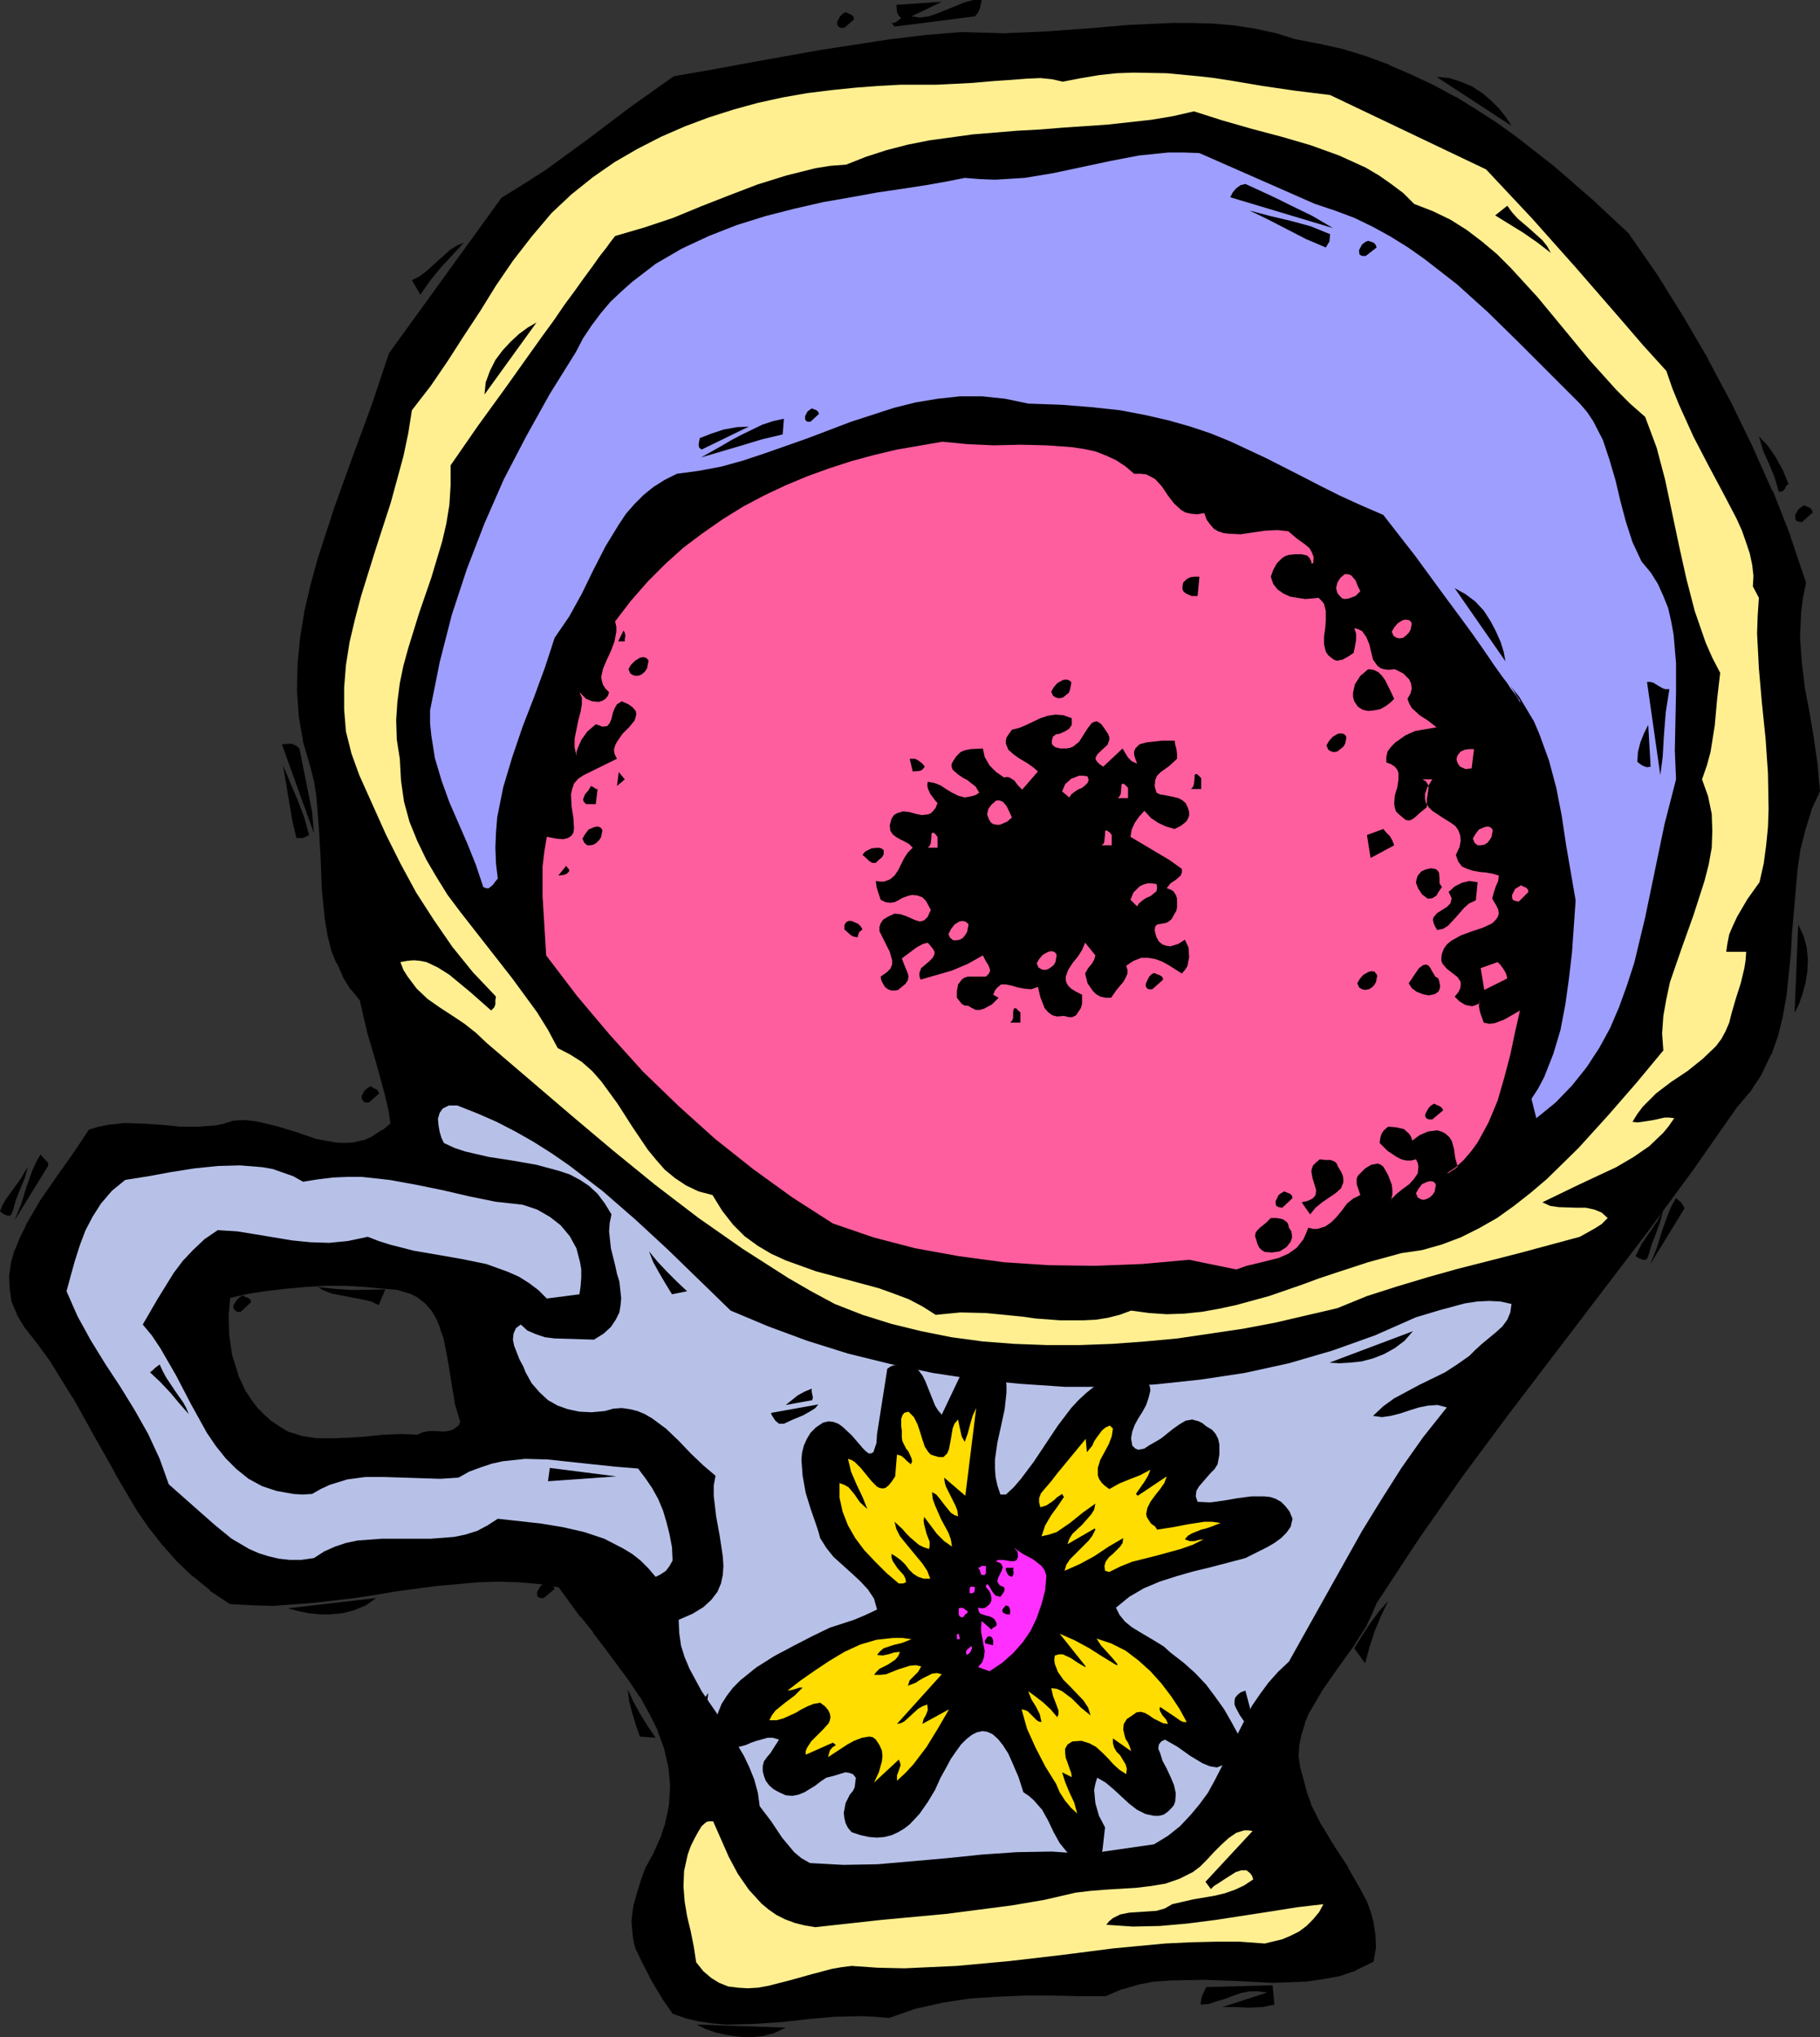
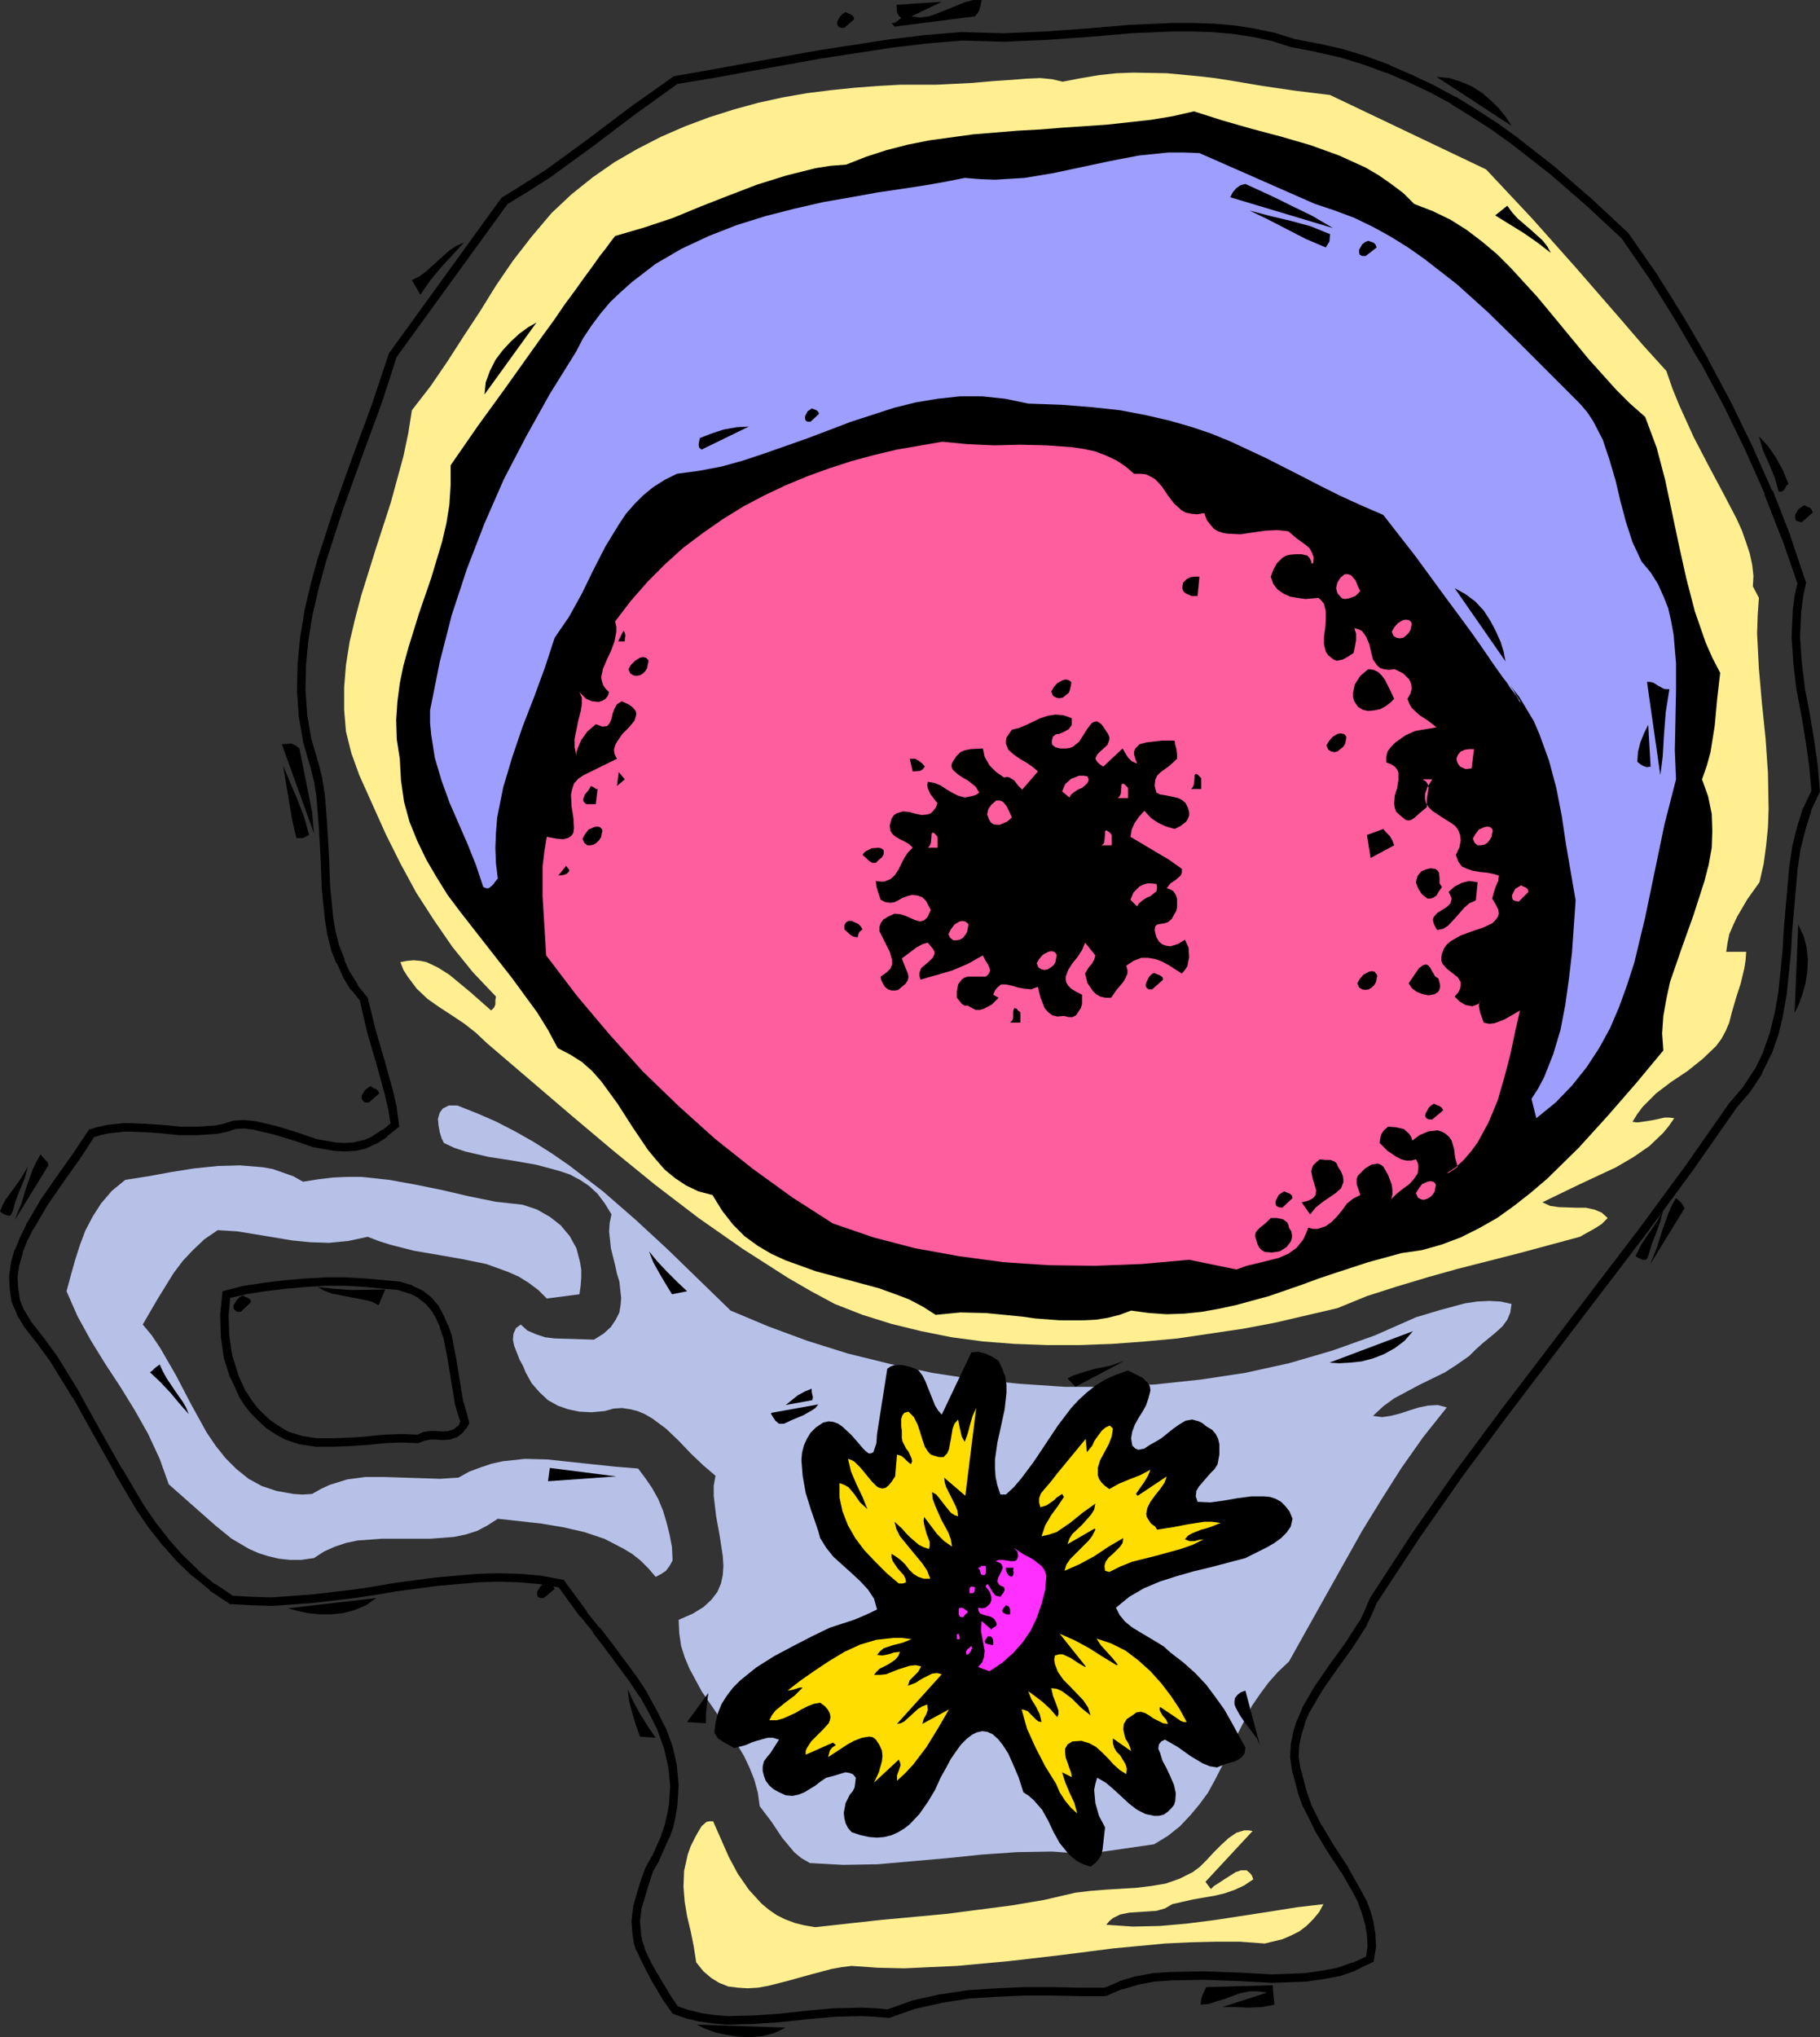
<svg xmlns="http://www.w3.org/2000/svg" xmlns:ns1="http://sodipodi.sourceforge.net/DTD/sodipodi-0.dtd" xmlns:ns2="http://www.inkscape.org/namespaces/inkscape" version="1.0" width="76.429mm" height="85.522mm" id="svg108" ns1:docname="Cup - Coffee 13.wmf">
  <rect width="100%" height="100%" fill="#333333" stroke="none" />
  <ns1:namedview id="namedview108" pagecolor="#ffffff" bordercolor="#000000" borderopacity="0.25" ns2:showpageshadow="2" ns2:pageopacity="0.0" ns2:pagecheckerboard="0" ns2:deskcolor="#d1d1d1" ns2:document-units="mm" />
  <defs id="defs1">
    <pattern id="WMFhbasepattern" patternUnits="userSpaceOnUse" width="6" height="6" x="0" y="0" />
  </defs>
  <path style="fill:#000000;fill-opacity:1;fill-rule:evenodd;stroke:none" d="m 202.272,318.048 -0.288,-3.072 -10.56,0.288 -0.288,0.672 -0.288,0.576 -0.192,0.672 -0.096,0.864 1.248,-0.096 1.152,-0.384 1.344,-0.384 1.248,-0.48 1.344,-0.48 1.44,-0.288 h 1.344 l 1.44,0.192 -7.104,2.304 h 2.016 l 2.208,0.096 2.112,-0.096 z" id="path1" />
-   <path style="fill:#000000;fill-opacity:1;fill-rule:evenodd;stroke:none" d="m 73.824,225.696 -0.384,0.576 -0.384,0.48 -0.768,0.672 -0.96,0.288 -1.056,0.096 -1.056,-0.096 h -0.96 l -0.96,0.192 -0.96,0.384 -2.592,-0.096 -2.688,0.096 -2.784,0.288 -2.784,0.192 -2.688,0.096 h -2.592 l -2.496,-0.384 -2.208,-0.672 -1.44,-0.864 -1.44,-0.96 -1.152,-1.056 -1.152,-1.152 -0.96,-1.248 -0.864,-1.344 -1.344,-2.88 -0.96,-3.072 -0.48,-3.264 -0.096,-3.36 0.288,-3.264 2.976,-0.672 3.072,-0.48 3.168,-0.384 3.264,-0.288 3.264,-0.192 h 3.168 l 3.264,0.192 3.072,0.288 2.208,0.192 1.824,0.576 1.536,0.768 1.248,0.96 1.056,1.248 0.768,1.344 0.672,1.536 0.576,1.632 0.672,3.456 0.288,1.728 0.288,1.824 0.576,3.456 0.48,1.632 z m 101.568,90.336 2.496,-1.056 2.592,-0.768 2.592,-0.48 2.688,-0.192 5.376,-0.096 5.376,0.192 5.376,0.288 2.688,-0.096 2.592,-0.096 2.688,-0.384 2.592,-0.48 2.496,-0.864 2.496,-1.152 0.288,-1.92 -0.096,-1.92 -0.288,-1.824 -0.48,-1.728 -0.672,-1.824 -0.864,-1.632 -1.92,-3.36 -2.208,-3.36 -2.016,-3.36 -1.728,-3.456 -0.672,-1.824 -0.48,-1.824 -0.576,-2.112 -0.288,-1.92 0.096,-1.92 0.384,-1.92 0.576,-1.824 0.768,-1.824 2.016,-3.456 2.4,-3.456 2.496,-3.456 2.208,-3.456 0.864,-1.824 0.768,-1.824 6.624,-10.08 6.912,-9.888 7.2,-9.696 14.784,-19.392 7.392,-9.696 7.2,-9.792 6.912,-9.888 2.208,-2.592 1.824,-2.784 1.44,-2.976 1.056,-2.976 0.768,-3.168 0.576,-3.264 0.672,-6.624 0.192,-3.36 0.288,-3.264 0.576,-6.624 0.48,-3.264 0.768,-3.072 0.96,-3.072 1.344,-2.88 -0.384,-4.128 -0.576,-4.032 -0.672,-4.032 -0.768,-4.032 -0.48,-4.032 -0.288,-4.128 0.192,-4.224 0.288,-2.208 0.48,-2.208 -2.496,-7.2 -2.784,-7.104 -3.168,-7.104 -3.36,-6.912 -3.648,-6.816 -3.936,-6.72 -4.128,-6.624 -4.512,-6.528 -5.664,-5.28 -5.856,-5.088 -6.144,-4.8 -3.072,-2.208 -3.264,-2.112 -3.264,-2.016 -3.36,-1.824 -3.456,-1.632 -3.552,-1.536 -3.648,-1.344 -3.744,-1.152 -3.84,-0.864 -3.936,-0.768 -3.072,-0.96 -3.168,-0.672 -3.168,-0.48 -3.264,-0.288 -3.168,-0.096 h -3.264 l -6.624,0.288 -6.72,0.576 -6.72,0.48 -6.624,0.288 -6.72,-0.192 -5.76,0.48 -5.568,0.672 -11.232,1.728 -11.232,2.016 -5.76,1.056 -5.856,0.96 -6.816,4.896 -6.72,5.088 -6.72,4.896 -3.456,2.208 -3.456,2.112 -17.76,24.48 -1.248,3.936 -1.344,4.032 -2.976,8.064 -2.976,8.256 -2.688,8.256 -1.152,4.224 -0.96,4.128 -0.672,4.128 -0.384,4.032 -0.096,4.128 0.288,4.032 0.672,3.936 1.152,3.936 0.576,2.304 0.384,2.4 0.384,4.8 0.288,4.992 0.192,4.992 0.48,4.8 0.384,2.304 0.576,2.304 0.864,2.208 0.96,2.112 1.248,2.016 1.536,1.92 1.152,4.992 1.44,4.896 1.344,4.896 0.576,2.496 0.384,2.592 -1.632,1.344 -1.632,1.056 -1.536,0.672 -1.632,0.384 -1.536,0.096 -1.632,-0.096 -3.168,-0.576 -3.072,-1.056 -3.168,-0.96 -3.264,-0.768 -1.632,-0.192 -1.632,0.096 -1.44,0.48 -1.44,0.288 -2.88,0.192 h -2.88 l -2.88,-0.288 -2.88,-0.192 -2.88,-0.096 -2.688,0.288 -1.344,0.288 -1.344,0.384 -2.304,3.552 -2.592,3.648 -2.592,3.744 -2.304,3.936 -0.96,1.92 -0.768,1.92 -0.576,2.016 -0.288,1.92 0.096,1.92 0.288,1.92 0.768,1.92 1.152,1.92 2.112,2.688 2.016,2.784 3.552,5.76 3.36,6.048 3.36,5.952 3.456,5.856 1.92,2.784 2.112,2.688 2.208,2.496 2.496,2.4 2.688,2.208 2.976,2.016 3.264,0.192 3.264,0.096 6.528,-0.48 6.528,-0.768 3.168,-0.48 3.36,-0.576 6.528,-0.864 6.528,-0.576 3.264,-0.096 3.36,0.096 3.264,0.288 3.36,0.576 3.552,4.896 2.016,2.496 1.92,2.496 3.84,5.184 1.728,2.592 1.536,2.784 1.344,2.688 1.056,2.88 0.672,2.976 0.288,3.072 -0.192,3.072 -0.288,1.632 -0.384,1.728 -0.576,1.632 -1.536,3.456 -1.056,1.824 -0.576,1.728 -0.48,1.536 -0.384,1.344 -0.384,1.248 -0.288,2.304 0.192,2.208 0.192,1.152 0.384,1.152 0.576,1.248 0.672,1.344 0.768,1.44 0.96,1.632 1.152,1.92 1.344,2.016 2.016,0.672 2.016,0.48 2.016,0.288 2.112,0.192 4.224,-0.096 4.32,-0.288 4.32,-0.48 4.32,-0.384 4.32,-0.096 2.112,0.096 2.112,0.192 4.032,-1.44 4.32,-0.96 4.416,-0.672 4.416,-0.288 4.416,-0.192 h 4.416 l 4.32,0.096 z" id="path2" />
  <path style="fill:#000000;fill-opacity:1;fill-rule:nonzero;stroke:none" d="m 73.152,225.888 0.096,-0.576 -0.384,0.576 h 0.096 l -0.384,0.48 v -0.096 l -0.768,0.672 0.288,-0.192 -0.96,0.288 h 0.096 l -1.056,0.096 h 0.192 L 69.312,227.04 H 68.16 l -1.056,0.192 -1.056,0.48 0.288,-0.096 -2.592,-0.096 -2.688,0.096 H 60.96 l -2.784,0.288 h 0.096 l -2.784,0.192 -2.688,0.096 h -2.592 0.096 l -2.496,-0.384 h 0.096 l -2.208,-0.672 0.192,0.096 -1.44,-0.864 -1.44,-0.96 0.096,0.096 -1.152,-1.056 -1.152,-1.152 0.096,0.096 -0.96,-1.248 -0.864,-1.344 v 0.096 l -1.344,-2.88 0.096,0.096 -0.96,-3.072 v 0.096 l -0.48,-3.264 v 0.096 l -0.096,-3.36 v 0.096 l 0.288,-3.264 -0.48,0.576 2.976,-0.672 h -0.096 l 3.072,-0.48 3.168,-0.384 3.264,-0.288 H 48.384 L 51.648,204 h 3.168 l 3.264,0.192 h -0.096 l 3.072,0.288 2.208,0.192 h -0.096 l 1.824,0.576 -0.096,-0.096 1.536,0.768 h -0.096 l 1.248,0.96 -0.096,-0.096 1.056,1.248 -0.096,-0.192 0.768,1.344 0.672,1.536 -0.096,-0.096 0.576,1.632 v -0.096 l 0.672,3.456 0.288,1.728 0.288,1.824 0.576,3.456 v 0.096 l 0.48,1.632 0.48,1.536 1.344,-0.096 -0.48,-1.824 -0.48,-1.632 v 0.096 l -0.576,-3.456 -0.288,-1.824 -0.288,-1.728 -0.672,-3.456 v -0.096 l -0.576,-1.632 -0.096,-0.096 -0.672,-1.536 -0.768,-1.44 -1.152,-1.344 -1.344,-1.056 -1.632,-0.768 -0.096,-0.096 -1.92,-0.576 -2.208,-0.192 -3.072,-0.288 H 58.08 l -3.264,-0.192 h -3.168 l -3.264,0.192 h -0.096 l -3.264,0.288 -3.168,0.384 -3.072,0.48 h -0.096 l -3.36,0.864 -0.384,3.648 v 0.096 l 0.096,3.36 v 0.096 l 0.48,3.264 v 0.096 l 0.96,3.072 0.096,0.096 1.344,2.88 v 0.096 l 0.864,1.344 0.96,1.248 0.096,0.096 1.152,1.152 1.152,1.056 0.096,0.096 1.44,0.96 1.536,0.864 2.304,0.768 h 0.096 l 2.496,0.384 h 0.096 2.592 l 2.688,-0.096 2.784,-0.192 h 0.096 l 2.784,-0.288 h -0.096 l 2.688,-0.096 2.688,0.096 1.152,-0.48 -0.192,0.096 0.96,-0.192 h -0.096 0.96 -0.096 l 1.152,0.096 1.152,-0.096 1.152,-0.384 0.96,-0.768 0.384,-0.576 h 0.096 l 0.48,-0.864 z" id="path3" />
  <path style="fill:#000000;fill-opacity:1;fill-rule:nonzero;stroke:none" d="m 175.488,316.704 2.688,-1.152 -0.096,0.096 2.592,-0.768 h -0.096 l 2.592,-0.48 2.688,-0.192 h -0.096 l 5.376,-0.096 5.376,0.192 5.376,0.288 2.688,-0.096 2.592,-0.096 h 0.096 l 2.688,-0.384 2.592,-0.48 h 0.096 l 2.496,-0.864 0.096,-0.096 2.784,-1.344 0.384,-2.304 -0.096,-1.92 v -0.096 l -0.288,-1.824 v -0.096 l -0.48,-1.728 -0.672,-1.824 -0.096,-0.096 -0.864,-1.632 -1.92,-3.36 v -0.096 l -2.208,-3.36 -2.016,-3.36 v 0.096 l -1.728,-3.456 0.096,0.096 -0.672,-1.824 -0.48,-1.824 -0.576,-2.112 v 0.096 l -0.288,-1.92 v 0.096 l 0.096,-1.92 v 0.096 l 0.384,-1.92 v 0.096 l 0.576,-1.824 -0.096,0.096 0.768,-1.824 v 0.096 l 2.016,-3.456 2.4,-3.456 2.496,-3.456 2.208,-3.456 v -0.096 l 0.864,-1.824 0.768,-1.824 v 0.096 l 6.624,-10.08 6.912,-9.888 7.2,-9.696 22.176,-29.088 7.2,-9.792 6.912,-9.888 -0.096,0.096 2.208,-2.592 0.096,-0.096 1.824,-2.784 v -0.096 l 1.44,-2.976 0.096,-0.096 1.056,-2.976 0.768,-3.168 v -0.096 l 0.576,-3.264 0.672,-6.624 v -0.096 l 0.192,-3.36 v 0.096 l 0.864,-9.888 0.48,-3.264 v 0.096 l 0.768,-3.072 0.96,-3.072 -0.096,0.096 1.44,-3.072 -0.384,-4.32 -0.576,-4.032 -0.672,-4.032 -0.768,-4.032 -0.48,-4.032 v 0.096 l -0.288,-4.128 0.192,-4.224 v 0.096 l 0.288,-2.208 0.48,-2.304 -2.496,-7.392 V 84.96 l -2.784,-7.104 h -0.096 l -3.168,-7.104 -3.36,-6.912 -3.648,-6.816 v -0.096 l -3.936,-6.72 -4.128,-6.624 -4.608,-6.624 -5.664,-5.28 -5.856,-5.088 -0.096,-0.096 -6.144,-4.8 -3.072,-2.208 -3.264,-2.112 -3.264,-2.016 h -0.096 l -3.36,-1.824 -3.456,-1.632 -3.552,-1.536 -0.096,-0.096 -3.648,-1.344 -3.744,-1.152 -3.84,-0.864 h -0.096 l -3.936,-0.768 h 0.096 l -3.072,-0.96 h -0.096 l -3.168,-0.672 -3.168,-0.48 -3.264,-0.288 h -0.096 l -3.168,-0.096 h -3.264 l -6.624,0.288 h -0.096 l -6.72,0.576 -6.72,0.48 h 0.096 L 159.36,5.28 152.64,5.088 h -0.096 l -5.76,0.48 -5.568,0.672 -11.232,1.728 -11.232,2.016 -5.76,1.056 -6.048,1.056 -6.912,4.896 -6.72,5.088 -6.72,4.896 -3.456,2.208 -3.552,2.208 -17.856,24.672 -2.688,8.064 -2.976,8.064 -2.976,8.256 -2.688,8.256 -1.152,4.224 -0.96,4.128 v 0.096 l -0.672,4.128 -0.384,4.032 v 0.096 l -0.096,4.128 v 0.096 l 0.288,4.032 0.672,3.936 v 0.096 l 1.152,3.936 0.576,2.304 v -0.096 l 0.384,2.4 0.384,4.8 v -0.096 l 0.288,4.992 0.192,4.992 v 0.096 l 0.48,4.8 0.384,2.304 v 0.096 l 0.576,2.304 v 0.096 l 0.864,2.208 h 0.096 l 0.96,2.112 v 0.096 l 1.248,2.016 h 0.096 l 1.536,1.92 -0.192,-0.192 1.152,4.992 1.44,4.896 1.344,4.896 0.576,2.496 v -0.096 l 0.384,2.592 0.288,-0.576 -1.632,1.344 v -0.096 l -1.632,1.056 h 0.096 l -1.536,0.672 0.096,-0.096 -1.632,0.384 h 0.192 l -1.536,0.096 -1.632,-0.096 h 0.096 l -3.168,-0.576 h 0.096 l -3.072,-1.056 -3.168,-0.96 -3.264,-0.768 h -0.096 l -1.728,-0.192 -1.728,0.096 -1.536,0.48 h 0.096 l -1.44,0.288 h 0.096 l -2.88,0.192 h -2.88 0.096 l -2.88,-0.288 h -0.096 l -2.88,-0.192 -2.88,-0.096 h -0.096 l -2.688,0.288 -1.344,0.288 h -0.096 l -1.536,0.48 -2.496,3.744 -2.592,3.648 -2.592,3.744 -2.304,3.936 v 0.096 l -0.96,1.92 -0.768,1.92 -0.096,0.096 -0.576,2.016 v 0.096 l -0.288,2.016 0.096,1.92 v 0.096 l 0.288,2.016 0.864,2.016 v 0.096 l 1.152,1.92 2.112,2.688 1.152,-0.768 -2.112,-2.688 -1.152,-1.92 v 0.096 l -0.768,-1.92 0.096,0.192 -0.288,-1.92 v 0.096 l -0.096,-1.92 v 0.096 l 0.288,-1.92 v 0.096 l 0.576,-2.016 -0.096,0.096 0.768,-1.92 0.96,-1.92 v 0.096 l 2.304,-3.936 2.592,-3.744 2.592,-3.648 2.304,-3.552 -0.384,0.288 1.344,-0.384 h -0.096 l 1.344,-0.288 2.688,-0.288 h -0.096 l 2.88,0.096 2.88,0.192 h -0.096 l 2.88,0.288 h 0.096 2.88 l 2.88,-0.192 h 0.096 l 1.44,-0.288 h 0.096 l 1.44,-0.48 h -0.192 l 1.632,-0.096 h -0.096 l 1.632,0.192 h -0.096 l 3.264,0.768 3.168,0.96 3.072,1.056 h 0.096 l 3.168,0.576 h 0.096 l 1.632,0.096 1.536,-0.096 h 0.192 l 1.632,-0.384 1.632,-0.768 h 0.096 l 1.632,-1.056 v -0.096 l 1.92,-1.536 -0.384,-2.976 v -0.096 l -0.576,-2.496 -1.344,-4.896 -1.44,-4.896 -1.248,-5.088 -1.632,-2.016 h 0.096 l -1.248,-2.016 v 0.096 l -0.96,-2.112 h 0.096 l -0.864,-2.208 v 0.096 L 53.28,147.84 v 0.096 l -0.384,-2.304 -0.48,-4.8 v 0.096 l -0.192,-4.992 -0.288,-4.992 v -0.096 l -0.384,-4.8 -0.384,-2.4 v -0.096 l -0.576,-2.304 -1.152,-3.936 v 0.096 l -0.672,-3.936 -0.288,-4.032 v 0.096 l 0.096,-4.128 v 0.096 l 0.384,-4.032 0.672,-4.128 v 0.096 l 0.96,-4.128 1.152,-4.224 2.688,-8.256 2.976,-8.256 2.976,-8.064 1.344,-4.032 1.248,-3.936 -0.096,0.192 17.76,-24.48 -0.192,0.192 3.456,-2.112 3.456,-2.208 6.72,-4.896 6.72,-5.088 6.816,-4.896 -0.288,0.096 5.856,-0.96 5.76,-1.056 11.232,-2.016 11.232,-1.728 5.568,-0.672 5.76,-0.48 h -0.096 l 6.72,0.192 6.624,-0.288 h 0.096 l 6.72,-0.48 6.72,-0.576 h -0.096 l 6.624,-0.288 h 3.264 l 3.168,0.096 h -0.096 l 3.264,0.288 3.168,0.48 3.168,0.672 h -0.096 l 3.072,0.96 h 0.096 l 3.936,0.768 h -0.096 l 3.84,0.864 3.744,1.152 3.648,1.344 -0.096,-0.096 3.552,1.536 3.456,1.632 3.36,1.824 h -0.096 l 3.264,2.016 3.264,2.112 3.072,2.208 6.144,4.8 -0.096,-0.096 5.856,5.088 5.664,5.28 -0.096,-0.096 4.512,6.528 4.128,6.624 3.936,6.72 V 57.6 l 3.648,6.816 3.36,6.912 3.168,7.104 h -0.096 l 2.784,7.104 V 85.44 l 2.496,7.2 v -0.288 l -0.48,2.208 -0.288,2.208 v 0.096 l -0.192,4.224 0.288,4.128 v 0.096 l 0.48,4.032 0.768,4.032 0.672,4.032 0.576,4.032 0.384,4.128 0.096,-0.384 -1.344,2.88 -0.096,0.096 -0.96,3.072 -0.768,3.072 v 0.096 l -0.48,3.264 -0.864,9.888 v 0.096 l -0.192,3.36 v -0.096 l -0.672,6.624 -0.576,3.264 v -0.096 l -0.768,3.168 -1.056,2.976 0.096,-0.096 -1.44,2.976 v -0.096 l -1.824,2.784 0.096,-0.096 -2.208,2.592 -0.096,0.096 -6.912,9.888 -7.2,9.792 -22.176,29.088 -7.2,9.696 -6.912,9.888 -6.624,10.176 -0.768,1.824 -0.864,1.824 v -0.096 l -2.208,3.456 -2.496,3.456 -2.4,3.456 -2.016,3.456 v 0.096 l -0.768,1.824 -0.096,0.096 -0.576,1.824 v 0.096 l -0.384,1.92 v 0.096 l -0.096,1.92 0.288,2.016 v 0.096 l 0.576,2.112 0.48,1.824 0.672,1.824 0.096,0.096 1.728,3.456 v 0.096 l 2.016,3.36 2.208,3.36 v -0.096 l 1.92,3.36 0.864,1.632 -0.096,-0.096 0.672,1.824 0.48,1.728 v -0.096 l 0.288,1.824 v -0.096 l 0.096,1.92 v -0.096 l -0.288,1.92 0.384,-0.48 -2.496,1.152 0.096,-0.096 -2.496,0.864 h 0.096 l -2.592,0.48 -2.688,0.384 h 0.096 l -2.592,0.096 -2.688,0.096 -5.376,-0.288 -5.376,-0.192 -5.376,0.096 h -0.096 l -2.688,0.192 -2.592,0.48 h -0.096 l -2.592,0.768 -0.096,0.096 -2.496,1.056 0.288,-0.096 z" id="path4" />
  <path style="fill:#000000;fill-opacity:1;fill-rule:nonzero;stroke:none" d="m 5.952,213.216 2.016,2.784 3.552,5.76 v -0.096 l 3.36,6.048 3.36,5.952 v 0.096 l 3.456,5.856 1.92,2.784 2.112,2.688 0.096,0.096 2.208,2.496 2.496,2.4 h 0.096 l 2.688,2.208 v 0.096 l 3.168,2.112 3.456,0.192 3.264,0.096 h 0.096 l 6.528,-0.48 6.528,-0.768 3.168,-0.48 3.36,-0.576 6.528,-0.864 6.528,-0.576 H 75.84 l 3.264,-0.096 3.36,0.096 h -0.096 l 3.264,0.288 3.36,0.576 -0.48,-0.288 3.552,4.896 h 0.096 l 2.016,2.496 H 94.08 l 1.92,2.496 3.84,5.184 1.728,2.592 v -0.096 l 1.536,2.784 1.344,2.688 -0.096,-0.096 1.056,2.88 0.672,2.976 v -0.096 l 0.288,3.072 v -0.096 l -0.192,3.072 v -0.096 l -0.288,1.632 v -0.096 l -0.384,1.728 -0.576,1.632 0.096,-0.096 -1.536,3.456 v -0.096 l -1.056,1.92 -0.672,1.824 -0.48,1.536 -0.768,2.688 -0.288,2.4 0.192,2.304 0.192,1.152 v 0.096 l 0.384,1.152 0.096,0.096 0.576,1.248 0.672,1.344 0.768,1.44 v 0.096 l 0.96,1.632 1.152,1.92 1.536,2.208 2.208,0.768 2.016,0.48 h 0.096 l 2.016,0.288 2.112,0.192 h 0.096 l 4.224,-0.096 4.32,-0.288 h 0.096 l 4.32,-0.48 4.32,-0.384 h -0.096 l 4.32,-0.096 2.112,0.096 h -0.096 l 2.304,0.192 4.128,-1.44 4.32,-0.96 h -0.096 l 4.416,-0.672 h -0.096 l 4.416,-0.288 4.416,-0.192 h 4.416 l 4.32,0.096 h 4.128 l -0.096,-1.344 h -4.032 l -4.32,-0.096 h -4.416 l -4.416,0.192 -4.416,0.288 h -0.096 l -4.416,0.672 h -0.096 l -4.32,0.96 -4.032,1.44 h 0.288 l -2.112,-0.192 h -0.096 l -2.112,-0.096 -4.32,0.096 h -0.096 l -4.32,0.384 -4.32,0.48 h 0.096 l -4.32,0.288 -4.224,0.096 h 0.096 l -2.112,-0.192 -2.016,-0.288 h 0.096 l -2.016,-0.48 -2.016,-0.672 0.384,0.288 -1.344,-2.016 -1.152,-1.92 -0.96,-1.632 v 0.096 l -0.768,-1.44 -0.672,-1.344 -0.576,-1.248 0.096,0.096 -0.384,-1.152 v 0.096 l -0.192,-1.152 -0.192,-2.208 v 0.192 l 0.288,-2.304 v 0.096 l 0.384,-1.248 0.384,-1.344 0.48,-1.536 0.576,-1.728 -0.096,0.192 1.056,-1.824 v -0.096 l 1.536,-3.456 0.096,-0.096 0.576,-1.632 0.384,-1.728 v -0.096 l 0.288,-1.632 v -0.096 l 0.192,-3.072 V 283.2 l -0.288,-3.072 v -0.096 l -0.672,-2.976 -1.056,-2.88 -0.096,-0.096 -1.344,-2.688 -1.536,-2.784 v -0.096 l -1.728,-2.592 -3.84,-5.184 -1.92,-2.496 h -0.096 l -2.016,-2.496 h 0.096 l -3.744,-5.088 -3.648,-0.672 -3.264,-0.288 h -0.096 l -3.36,-0.096 -3.264,0.096 h -0.096 l -6.528,0.576 -6.528,0.864 -3.36,0.576 -3.168,0.48 -6.528,0.768 -6.528,0.48 H 43.2 l -3.264,-0.096 -3.264,-0.192 0.384,0.096 -2.976,-2.016 v 0.096 l -2.688,-2.208 h 0.096 l -2.496,-2.4 -2.208,-2.496 0.096,0.096 -2.112,-2.688 -1.92,-2.784 -3.456,-5.856 v 0.096 l -3.36,-5.952 -3.36,-6.048 v -0.096 l -3.552,-5.76 -2.016,-2.784 z" id="path5" />
  <path style="fill:#ffef91;fill-opacity:1;fill-rule:evenodd;stroke:none" d="m 135.168,311.904 4.128,0.288 4.224,0.096 8.352,-0.384 8.352,-0.768 8.256,-0.96 8.256,-1.056 8.16,-0.768 4.032,-0.192 3.936,-0.096 h 3.936 l 3.936,0.288 2.784,-0.672 1.344,-0.576 1.344,-0.672 1.152,-0.864 1.056,-1.056 0.96,-1.152 0.672,-1.248 -4.128,0.48 -4.224,0.672 -8.736,1.344 -4.512,0.576 -4.32,0.384 -4.32,0.096 -4.224,-0.288 0.48,-0.576 0.576,-0.48 1.152,-0.576 1.44,-0.288 1.44,-0.096 2.88,-0.192 1.344,-0.384 1.152,-0.672 3.36,-0.768 3.36,-0.576 1.632,-0.384 1.632,-0.576 1.44,-0.672 1.44,-0.96 -0.192,-0.576 -0.288,-0.384 -0.576,-0.48 h -0.864 l -0.864,0.288 -1.824,1.152 -0.864,0.576 -0.768,0.48 -0.48,0.48 -0.864,-1.152 7.488,-8.064 -0.672,-0.096 h -0.672 l -1.248,0.384 -1.248,0.864 -1.152,1.056 -1.152,1.152 -1.152,1.248 -1.056,1.056 -1.152,0.864 -2.112,1.056 -2.208,0.768 -2.304,0.384 -2.4,0.288 -4.8,0.288 -2.4,0.192 -2.4,0.288 -4.992,1.152 -5.088,0.864 -10.368,1.344 -10.368,0.96 -10.464,1.152 -1.728,-0.288 -1.536,-0.384 -1.536,-0.576 -1.344,-0.672 -1.248,-0.864 -1.152,-0.96 -2.016,-2.208 -1.728,-2.496 -1.44,-2.688 -2.496,-5.664 h -0.576 l -0.48,0.096 -0.768,0.672 -0.576,0.96 -0.48,0.864 -0.672,1.344 -0.48,1.344 -0.576,2.592 -0.096,2.496 0.192,2.4 0.384,2.304 0.576,2.4 0.48,2.4 0.384,2.496 1.152,1.44 1.248,1.056 1.248,0.768 1.44,0.576 1.536,0.192 1.536,0.096 1.632,-0.096 1.632,-0.288 3.36,-0.864 3.456,-0.96 3.264,-0.864 1.632,-0.288 z" id="path6" />
  <path style="fill:#b7c1e8;fill-opacity:1;fill-rule:evenodd;stroke:none" d="m 183.168,292.608 2.208,-1.344 1.92,-1.536 1.632,-1.728 1.44,-1.728 1.344,-1.824 1.056,-1.92 2.016,-3.936 1.92,-4.032 2.016,-3.936 1.248,-1.824 1.344,-1.824 1.536,-1.728 1.728,-1.632 5.856,-10.464 5.76,-10.272 3.072,-4.992 3.168,-4.992 3.456,-4.896 3.744,-4.704 -1.44,-0.384 -1.536,0.096 -1.44,0.288 -1.536,0.48 -1.44,0.48 -1.536,0.384 -1.344,0.192 -1.44,-0.192 1.632,-1.536 1.728,-1.248 3.936,-2.112 4.128,-2.016 1.92,-1.248 1.92,-1.344 0.96,-0.96 1.056,-0.96 2.208,-1.824 1.056,-0.96 0.768,-1.056 0.48,-1.152 0.192,-1.344 -1.728,-0.384 -1.824,-0.096 -1.92,0.096 -1.92,0.288 -3.936,1.056 -3.84,1.152 -6.528,2.88 -6.72,2.4 -6.912,2.016 -7.008,1.536 -7.008,1.056 -7.2,0.768 -7.104,0.384 h -7.2 l -7.104,-0.48 -7.008,-0.672 -6.912,-1.056 -6.816,-1.44 -6.624,-1.632 -6.432,-2.016 -6.24,-2.304 -5.952,-2.496 -9.984,-9.696 -5.088,-4.704 -5.184,-4.512 -5.376,-4.128 -2.784,-1.92 -2.88,-1.824 -2.88,-1.632 -2.976,-1.536 -3.072,-1.344 -3.168,-1.248 h -1.344 l -0.96,0.48 -0.48,0.672 -0.288,0.96 0.096,1.056 0.192,1.056 0.288,0.96 0.384,0.768 1.632,0.768 1.728,0.576 3.744,0.864 3.744,0.576 3.84,0.672 3.552,0.96 1.728,0.576 1.632,0.864 1.44,0.96 1.344,1.248 1.152,1.536 1.056,1.728 -0.288,1.344 -0.096,1.344 0.288,2.688 0.672,2.688 0.288,1.344 0.384,1.248 0.288,2.592 -0.096,1.152 -0.192,1.152 -0.576,1.152 -0.768,1.152 -1.152,1.056 -1.536,0.96 -2.976,-0.096 -3.264,-0.096 -1.536,-0.192 -1.44,-0.48 -1.344,-0.576 -1.056,-0.96 -0.768,0.576 -0.384,0.864 -0.096,0.96 0.192,0.96 0.864,2.208 0.576,1.056 0.384,0.96 0.96,1.728 1.248,1.44 1.344,1.248 1.536,0.864 1.632,0.576 1.824,0.384 1.92,0.096 2.112,-0.192 1.344,-0.384 1.344,-0.096 1.344,0.192 1.152,0.288 1.152,0.48 1.152,0.672 2.208,1.632 2.016,1.92 1.92,2.016 2.016,1.92 1.92,1.632 -0.288,1.536 v 1.632 l 0.384,3.264 0.576,3.168 0.48,3.168 0.096,1.536 -0.096,1.44 -0.288,1.344 -0.576,1.344 -0.96,1.248 -1.248,1.152 -1.728,1.056 -2.208,0.96 0.096,2.112 0.288,2.016 0.576,1.824 0.768,1.824 1.92,3.552 4.608,6.72 2.112,3.552 0.864,1.824 0.768,1.92 0.576,2.112 0.288,2.112 1.824,2.4 1.728,2.592 1.92,2.304 1.152,0.96 1.344,0.768 5.28,0.288 5.472,-0.096 10.944,-0.96 5.568,-0.576 5.568,-0.384 5.568,-0.096 5.568,0.384 z" id="path7" />
-   <path style="fill:#000000;fill-opacity:1;fill-rule:evenodd;stroke:none" d="m 220.32,254.016 -1.44,1.632 -1.344,1.824 -1.344,2.016 -1.248,2.016 1.728,2.4 0.672,-2.496 0.864,-2.688 1.056,-2.496 z" id="path8" />
  <path style="fill:#000000;fill-opacity:1;fill-rule:evenodd;stroke:none" d="m 103.008,198.528 0.672,1.728 0.96,1.728 0.96,1.632 1.056,1.728 2.4,-0.48 -1.536,-1.44 -1.632,-1.632 -1.536,-1.632 z" id="path9" />
  <path style="fill:#000000;fill-opacity:1;fill-rule:evenodd;stroke:none" d="m 99.648,268.032 0.192,1.824 0.48,1.824 0.576,1.92 0.672,1.92 2.496,0.192 -1.248,-1.824 -1.248,-2.016 -1.056,-1.92 z" id="path10" />
  <path style="fill:#b7c1e8;fill-opacity:1;fill-rule:evenodd;stroke:none" d="m 106.752,247.584 -0.096,-2.112 -0.384,-2.016 -0.48,-1.92 -0.576,-1.92 -0.768,-1.824 -0.96,-1.728 -1.056,-1.536 -1.152,-1.536 -3.552,-0.288 -3.648,-0.384 -7.2,-0.768 -3.552,-0.096 -3.552,0.384 -1.728,0.384 -1.728,0.576 -1.824,0.672 -1.728,0.96 -2.88,0.192 -2.976,-0.096 -5.952,-0.192 h -2.976 l -2.88,0.384 -2.784,0.864 -1.44,0.672 -1.344,0.768 -1.536,0.096 -1.44,-0.096 -2.688,-0.48 -2.304,-0.768 -2.112,-1.152 -1.92,-1.536 -1.728,-1.728 -1.536,-1.92 -1.44,-2.112 -2.496,-4.512 -2.4,-4.608 -2.496,-4.32 -1.344,-2.016 -1.44,-1.728 2.4,-4.128 2.496,-4.032 1.44,-1.92 1.632,-1.728 1.824,-1.728 2.112,-1.44 3.072,0.192 2.976,0.48 5.76,0.96 2.88,0.288 2.976,0.096 2.976,-0.288 3.168,-0.672 1.728,0.672 1.824,0.576 3.744,0.96 3.936,0.672 3.84,0.672 3.744,0.768 3.456,1.248 1.728,0.768 1.536,0.96 1.536,1.152 1.344,1.344 5.184,-0.672 0.192,-1.344 0.096,-1.344 v -1.248 l -0.192,-1.152 -0.576,-2.208 -1.056,-1.92 -1.44,-1.728 -1.728,-1.344 -2.016,-1.152 -2.304,-0.768 -4.32,-0.48 -4.224,-0.864 -4.128,-0.96 -4.224,-0.864 -4.224,-0.768 -4.416,-0.48 H 55.2 l -2.304,0.096 -2.4,0.288 -2.4,0.384 -1.536,-0.864 -3.264,-1.152 -1.632,-0.288 -3.552,-0.288 -3.552,0.096 -3.744,0.384 -3.648,0.576 -3.648,0.672 -3.648,0.576 -2.112,1.728 -1.728,2.016 -1.344,2.112 -1.152,2.208 -0.864,2.304 -0.768,2.4 -0.672,2.4 -0.672,2.496 1.728,3.936 2.112,3.84 2.304,3.744 2.4,3.648 2.304,3.744 2.112,3.744 1.824,3.936 1.44,4.032 4.992,4.416 2.4,2.112 2.592,2.112 2.784,1.632 1.536,0.672 1.536,0.48 1.632,0.384 1.728,0.192 h 1.824 l 2.016,-0.288 1.632,-1.056 1.728,-0.768 1.728,-0.576 1.824,-0.384 3.84,-0.288 h 7.776 l 3.744,-0.288 1.824,-0.384 1.824,-0.576 1.632,-0.864 1.632,-1.056 6.912,0.768 3.456,0.576 3.36,0.768 3.168,1.056 2.976,1.536 1.44,0.864 1.344,1.056 1.248,1.248 1.152,1.344 0.768,-0.384 0.864,-0.576 0.576,-0.768 z" id="path11" />
  <path style="fill:#000000;fill-opacity:1;fill-rule:evenodd;stroke:none" d="m 87.264,232.896 -0.288,2.112 10.848,-0.768 z" id="path12" />
  <path style="fill:#000000;fill-opacity:1;fill-rule:evenodd;stroke:none" d="m 29.952,224.352 -0.384,-0.96 -0.48,-0.864 -1.344,-1.92 -1.344,-2.016 -0.576,-1.056 -0.48,-1.056 -0.768,0.576 -0.384,0.384 -0.384,0.288 1.632,1.536 1.632,1.728 1.44,1.728 z" id="path13" />
  <path style="fill:#ffef91;fill-opacity:1;fill-rule:evenodd;stroke:none" d="m 250.752,196.224 2.4,-1.344 1.056,-0.672 0.96,-0.96 -0.96,-0.864 -1.152,-0.48 -1.344,-0.288 h -1.44 l -2.88,-0.096 -1.344,-0.192 -1.248,-0.576 5.76,-2.784 5.952,-2.784 2.784,-1.632 2.496,-1.728 2.208,-2.112 0.864,-1.056 0.864,-1.248 -0.768,-0.096 h -0.768 l -1.728,0.384 -1.824,0.288 -0.768,0.096 -0.768,-0.096 0.768,-1.248 0.864,-1.152 2.112,-2.112 2.4,-1.824 2.592,-1.728 2.4,-1.92 2.112,-2.016 0.864,-1.152 0.672,-1.248 0.576,-1.344 0.384,-1.536 0.672,-2.304 0.768,-2.4 0.576,-2.4 0.192,-1.248 0.096,-1.344 h -3.168 l 0.192,-1.344 0.288,-1.44 0.576,-1.344 0.672,-1.44 1.632,-2.784 1.92,-2.688 0.672,-2.976 0.384,-2.88 0.288,-2.88 0.096,-2.88 -0.096,-5.664 -0.384,-5.568 -0.576,-5.568 -0.48,-5.472 -0.288,-5.568 0.096,-2.88 0.192,-2.784 -0.96,-1.824 0.096,-1.632 -0.192,-1.728 -0.384,-1.824 -0.576,-1.728 -0.672,-1.92 -0.864,-1.92 -2.112,-4.032 -2.304,-4.32 -2.4,-4.608 -2.304,-5.088 -1.056,-2.592 -0.96,-2.784 -3.744,-4.128 -3.552,-4.128 -7.008,-8.064 -7.008,-7.872 -7.296,-7.776 -24.768,-11.808 -5.472,-0.672 -5.28,-0.768 -5.088,-0.864 -2.496,-0.384 -2.496,-0.288 -5.088,-0.48 -5.28,-0.096 -2.688,0.096 -2.688,0.288 -2.88,0.48 -2.976,0.576 -1.632,-0.384 -1.92,-0.192 -2.208,0.096 -2.4,0.192 -2.88,0.192 -3.264,0.288 -3.744,0.192 -2.016,0.096 h -2.208 -3.456 l -3.552,0.192 -3.744,0.288 -3.744,0.384 -3.84,0.48 -3.84,0.672 -3.936,0.864 -3.84,1.056 -3.936,1.248 -3.84,1.44 -3.744,1.632 -3.744,1.92 -3.648,2.112 -3.456,2.4 -3.36,2.688 -3.168,2.976 -3.168,3.744 -2.976,3.84 -2.688,3.936 -2.496,4.032 -2.592,3.936 -2.592,4.032 -2.688,3.936 -2.976,3.84 -0.576,3.648 -0.768,3.648 -2.016,7.392 -2.4,7.392 -2.304,7.392 -0.96,3.648 -0.864,3.648 -0.576,3.648 -0.288,3.552 v 3.552 l 0.288,3.456 0.864,3.456 1.248,3.456 4.224,9.408 2.304,4.608 2.496,4.608 2.784,4.32 2.976,4.32 3.264,4.032 3.648,3.84 -0.096,0.576 v 0.672 l -0.192,0.48 -0.48,0.48 -3.264,-2.88 -3.36,-2.784 -1.824,-1.152 -1.824,-0.864 -0.96,-0.192 -1.056,-0.096 -1.056,0.096 -1.056,0.192 0.48,1.248 0.672,1.056 1.44,1.92 1.728,1.632 1.92,1.344 1.92,1.248 2.016,1.344 1.824,1.44 1.728,1.632 13.248,11.328 6.72,5.664 6.72,5.472 6.912,5.28 7.008,4.896 7.2,4.608 3.648,2.112 3.744,2.016 4.416,1.728 4.608,1.44 4.704,1.152 4.8,0.96 4.992,0.672 4.992,0.384 5.184,0.192 h 5.184 l 5.184,-0.192 5.184,-0.384 5.184,-0.48 10.368,-1.536 5.088,-0.96 9.888,-2.304 4.704,-1.92 4.8,-1.536 4.8,-1.44 4.8,-1.344 9.792,-2.496 z" id="path14" />
  <path style="fill:#000000;fill-opacity:1;fill-rule:evenodd;stroke:none" d="m 179.52,207.936 2.88,0.384 2.784,0.192 2.784,-0.096 2.784,-0.288 2.688,-0.48 2.688,-0.576 5.28,-1.44 5.28,-1.824 2.592,-0.96 2.592,-0.864 5.28,-1.728 5.28,-1.44 3.264,-0.48 3.072,-0.864 3.072,-1.152 2.88,-1.44 2.88,-1.632 2.688,-1.92 2.688,-2.112 2.592,-2.208 4.992,-4.896 4.704,-5.184 4.512,-5.184 4.224,-5.088 -0.192,-2.688 0.192,-2.784 0.48,-2.688 0.576,-2.688 1.824,-5.28 1.92,-5.376 1.728,-5.376 0.672,-2.592 0.48,-2.688 0.096,-2.688 -0.096,-2.688 -0.576,-2.784 -0.96,-2.688 0.768,-2.208 0.576,-2.112 0.672,-4.224 0.384,-4.224 0.48,-4.128 -1.248,-2.4 -1.056,-2.4 -1.728,-4.992 -1.344,-5.184 -1.152,-5.184 -2.208,-10.464 -1.344,-5.088 -1.824,-4.896 -2.4,-2.112 -2.208,-2.208 -4.32,-4.8 -4.032,-4.896 -4.128,-4.992 -4.224,-4.608 -2.208,-2.208 -2.4,-2.016 -2.4,-1.824 -2.592,-1.632 -2.784,-1.344 -2.976,-1.152 -1.728,-1.728 -1.92,-1.44 -1.92,-1.344 -2.112,-1.248 -4.224,-1.92 -4.512,-1.632 -4.608,-1.344 -4.704,-1.248 -4.704,-1.344 -4.512,-1.44 -3.36,0.768 -3.456,0.576 -7.008,0.768 -7.104,0.48 -3.552,0.288 -3.552,0.192 -7.008,0.576 -7.008,0.96 -3.36,0.672 -3.36,0.864 -3.264,1.056 -3.168,1.248 -2.496,0.192 -2.4,0.384 -4.608,1.152 -4.608,1.44 -4.512,1.728 -4.416,1.728 -4.416,1.824 -4.608,1.536 -4.608,1.344 -0.672,0.864 -0.768,1.056 -1.056,1.344 -1.152,1.632 -1.344,1.824 -1.44,2.016 -1.632,2.208 -1.632,2.4 -1.824,2.496 -1.92,2.688 -4.032,5.664 -4.32,5.952 -4.32,6.24 v 3.168 l -0.192,3.072 -0.48,2.976 -0.672,2.88 -1.728,5.76 -1.92,5.568 -1.728,5.568 -0.768,2.784 -0.576,2.784 -0.384,2.976 -0.192,2.88 0.096,3.072 0.48,3.072 0.192,3.456 0.48,3.36 0.864,3.168 1.248,3.072 1.44,2.976 1.632,2.784 1.728,2.784 2.016,2.688 8.256,10.56 3.936,5.376 1.728,2.784 1.536,2.88 2.016,1.056 1.824,1.152 1.632,1.44 1.44,1.632 2.592,3.552 2.4,3.744 2.4,3.552 1.344,1.632 1.344,1.536 1.632,1.344 1.728,1.152 2.016,0.96 2.208,0.576 1.536,2.496 1.728,2.208 1.824,1.824 2.112,1.536 2.112,1.248 2.304,1.056 4.8,1.728 9.984,2.688 2.4,0.864 2.304,0.864 2.208,1.152 2.112,1.344 3.936,-0.384 4.032,0.096 3.936,0.384 1.92,0.192 2.016,0.288 3.84,0.288 h 3.84 l 1.92,-0.096 1.824,-0.288 1.92,-0.48 z" id="path15" />
  <path style="fill:#ff5e9e;fill-opacity:1;fill-rule:evenodd;stroke:none" d="m 196.224,201.408 1.632,-0.576 1.632,-0.384 3.456,-0.864 1.536,-0.672 1.344,-0.96 1.056,-1.344 0.384,-0.864 0.384,-0.96 0.768,0.192 h 0.672 l 1.248,-0.384 0.96,-0.672 0.864,-0.864 0.864,-1.056 0.768,-1.056 0.96,-0.768 1.152,-0.576 -0.576,-1.728 v -0.864 l 0.192,-0.48 0.384,-0.384 0.768,-0.768 0.96,-0.576 1.056,-0.192 0.48,0.192 0.384,0.288 0.768,1.344 0.576,1.536 0.096,0.768 v 0.768 l -0.192,0.864 -0.48,0.768 0.576,-0.96 0.768,-0.768 0.96,-0.768 1.056,-0.768 0.768,-0.864 0.576,-0.864 0.096,-1.056 -0.096,-0.576 -0.288,-0.576 -0.768,0.192 H 223.2 l -0.768,-0.192 -0.768,-0.384 -1.44,-0.96 -1.248,-1.248 0.096,-0.768 0.192,-0.672 0.384,-0.576 0.672,-0.576 1.248,0.096 1.248,0.288 0.864,0.768 0.288,0.48 0.192,0.576 1.152,-0.864 1.344,-0.576 1.44,-0.192 0.672,0.192 0.576,0.288 0.672,0.576 0.384,0.576 0.384,1.344 0.096,0.768 0.096,0.672 0.384,1.344 -0.48,0.384 -0.48,0.288 -0.384,0.288 -0.384,0.096 1.44,-0.96 1.248,-1.152 1.152,-1.344 1.056,-1.44 1.728,-3.168 1.44,-3.456 1.056,-3.648 0.96,-3.648 0.768,-3.648 0.768,-3.36 -1.152,0.672 -1.344,0.768 -1.536,0.576 -0.864,0.096 -0.864,-0.192 -0.576,-1.632 -0.192,-0.96 0.096,-1.056 v 0.576 l -0.576,0.288 -0.576,0.192 -1.056,-0.192 -0.96,-0.576 -0.768,-0.768 0.576,-0.672 0.288,-0.576 0.096,-0.576 v -0.48 l -0.48,-0.768 -1.728,-1.344 -0.672,-0.768 -0.192,-0.48 v -0.576 l 0.096,-0.576 0.288,-0.768 0.48,-0.672 0.672,-0.576 1.536,-0.864 1.824,-0.672 1.728,-0.576 1.44,-0.672 0.48,-0.48 0.384,-0.48 0.192,-0.576 -0.096,-0.672 -0.384,-0.768 -0.576,-0.96 0.288,-1.056 0.288,-0.864 0.384,-0.864 0.096,-0.864 -0.96,-0.288 -1.056,-0.192 -1.056,-0.096 -1.056,-0.192 -0.864,-0.288 -0.864,-0.384 -0.576,-0.768 -0.384,-1.056 0.576,-1.248 0.192,-1.056 -0.096,-0.864 -0.288,-0.768 -0.48,-0.672 -0.672,-0.48 -1.536,-0.96 -1.44,-0.96 -0.576,-0.576 -0.384,-0.576 -0.192,-0.672 v -0.864 l 0.384,-1.056 0.768,-1.248 h -1.536 l 0.576,0.384 0.288,0.48 0.096,0.48 -0.096,0.576 -0.192,1.248 v 1.248 l -1.056,0.864 -0.96,0.864 -0.48,0.288 -0.384,0.096 -0.48,-0.096 -0.48,-0.384 -0.576,-0.48 -0.48,-0.48 -0.192,-0.576 -0.096,-0.672 0.096,-1.248 0.192,-0.672 0.192,-0.576 0.192,-1.248 v -1.152 l -0.192,-0.48 -0.384,-0.48 -0.576,-0.384 -0.768,-0.288 v -0.864 l 0.192,-0.864 0.576,-0.768 0.672,-0.672 1.632,-1.152 0.864,-0.384 0.672,-0.288 3.36,-0.576 -1.344,-1.056 -1.344,-0.864 -1.248,-1.152 -0.384,-0.672 -0.288,-0.768 0.48,-0.864 0.192,-0.768 -0.096,-0.768 -0.288,-0.672 -0.96,-0.96 -1.344,-0.672 -0.96,0.096 -0.768,-0.096 -0.576,-0.192 -0.48,-0.384 -0.672,-0.96 -0.288,-1.152 -0.288,-1.248 -0.48,-1.152 -0.672,-0.96 -0.576,-0.288 -0.672,-0.192 0.288,0.864 v 1.056 l -0.192,1.056 -0.192,0.96 -0.864,0.576 -0.864,0.48 -0.96,0.192 -0.48,-0.192 -0.384,-0.288 -0.48,-0.384 -0.384,-0.576 -0.288,-1.152 v -1.248 l 0.192,-1.344 0.096,-1.344 V 96.96 l -0.288,-1.152 -0.384,-0.48 -0.48,-0.48 -0.96,0.096 -1.152,0.096 -1.248,-0.192 -1.152,-0.192 -1.056,-0.48 -0.96,-0.672 -0.672,-0.864 -0.384,-1.152 0.384,-1.056 0.576,-1.056 0.864,-0.864 0.48,-0.288 0.576,-0.192 0.96,-0.096 h 1.056 l 0.864,0.192 0.384,0.384 0.288,0.576 v 0.288 h 0.288 l 0.096,-0.96 -0.288,-0.768 -0.384,-0.672 -0.672,-0.576 -1.344,-0.96 -1.344,-1.152 -1.728,-0.192 -1.92,0.096 -2.016,0.288 -1.92,0.288 -1.92,-0.096 -0.768,-0.096 -0.864,-0.288 -0.672,-0.384 -0.576,-0.672 -0.576,-0.768 -0.384,-1.056 -1.152,0.192 -0.96,-0.096 -0.864,-0.192 -0.672,-0.384 -1.152,-1.056 -0.96,-1.248 -0.96,-1.44 -1.056,-1.152 -0.672,-0.384 -0.768,-0.384 -0.864,-0.096 H 180 l -1.344,-1.152 -1.44,-0.96 -1.632,-0.768 -1.728,-0.672 -1.824,-0.384 -1.92,-0.288 -4.032,-0.288 -4.128,-0.096 -4.224,0.096 -4.224,-0.192 -3.936,-0.384 -7.2,1.248 -3.648,0.864 -3.552,0.96 -3.552,1.152 -3.456,1.248 -3.456,1.44 -3.456,1.632 -3.264,1.728 -3.264,2.016 -3.168,2.208 -3.072,2.304 -2.88,2.592 -2.784,2.784 -2.688,3.072 -2.496,3.264 0.192,0.864 v 0.768 l -0.288,1.536 -0.576,1.536 -0.672,1.44 -0.576,1.344 -0.288,1.344 0.096,0.576 0.192,0.672 0.384,0.576 0.576,0.576 -0.192,0.576 -0.384,0.48 -0.48,0.288 -0.576,0.192 -1.056,-0.096 -0.96,-0.384 -1.056,-1.056 0.384,0.864 v 1.056 l -0.192,1.152 -0.384,1.44 -0.576,2.88 v 1.344 l 0.288,1.344 v -0.576 l 0.192,-0.576 0.576,-1.344 0.96,-1.344 1.344,-1.152 0.576,0.192 0.48,0.192 0.768,-0.096 0.384,-0.48 0.288,-0.672 0.192,-0.864 0.288,-0.768 0.384,-0.672 0.768,-0.48 1.056,0.48 0.672,0.48 0.48,0.576 0.096,0.48 -0.096,0.48 -0.192,0.576 -0.864,1.056 -1.056,1.056 -0.864,1.248 -0.288,0.576 -0.192,0.672 0.096,0.672 0.384,0.768 -5.28,2.592 -0.864,0.576 -0.672,0.768 -0.288,0.864 -0.192,0.864 0.096,1.92 0.288,1.824 0.096,1.632 -0.096,0.672 -0.288,0.48 -0.576,0.384 -0.768,0.192 -1.056,-0.096 -1.536,-0.288 -0.384,2.304 -0.288,2.4 v 4.704 l 0.576,9.408 4.896,6.432 5.184,6.144 5.28,5.856 5.664,5.472 5.76,5.184 6.048,4.8 6.24,4.512 6.432,4.128 6.432,2.208 6.624,1.728 6.912,1.248 7.104,0.96 7.2,0.48 7.296,0.096 7.488,-0.288 7.488,-0.672 z" id="path16" />
  <path style="fill:#000000;fill-opacity:1;fill-rule:evenodd;stroke:none" d="m 204.576,194.784 -0.096,-0.48 -0.192,-0.384 -0.672,-0.48 -0.96,-0.192 h -0.96 l -0.768,0.768 -0.96,0.768 -0.384,0.384 -0.288,0.384 -0.096,0.576 0.192,0.576 0.192,0.672 0.288,0.576 0.384,0.384 0.48,0.288 1.152,0.096 1.248,-0.192 1.056,-0.672 0.672,-0.864 0.192,-0.576 v -0.48 l -0.096,-0.576 z" id="path17" />
  <path style="fill:#000000;fill-opacity:1;fill-rule:evenodd;stroke:none" d="m 7.68,184.896 -0.096,-0.48 -0.384,-0.384 -0.768,-0.864 -0.672,1.152 -0.576,1.248 -0.96,2.688 -0.864,2.784 -1.056,2.592 z" id="path18" />
  <path style="fill:#000000;fill-opacity:1;fill-rule:evenodd;stroke:none" d="m 4.416,185.088 -1.056,1.824 -2.496,3.456 -0.48,0.864 -0.384,0.96 0.48,0.384 0.672,0.288 h 0.48 l 0.192,-0.288 0.192,-0.384 0.48,-1.728 0.672,-1.728 0.768,-1.824 z" id="path19" />
  <path style="fill:#000000;fill-opacity:1;fill-rule:evenodd;stroke:none" d="m 267.36,191.712 -0.192,-0.384 -0.288,-0.48 -0.864,-0.768 -0.672,1.152 -0.576,1.344 -0.96,2.688 -0.864,2.784 -1.056,2.592 z" id="path20" />
  <path style="fill:#000000;fill-opacity:1;fill-rule:evenodd;stroke:none" d="m 264,191.904 -0.96,1.824 -2.496,3.648 -0.96,1.92 0.48,0.288 0.672,0.288 h 0.48 l 0.192,-0.192 0.192,-0.384 0.576,-1.92 0.672,-1.728 0.672,-1.824 z" id="path21" />
  <path style="fill:#000000;fill-opacity:1;fill-rule:evenodd;stroke:none" d="m 212.352,185.088 -0.192,-0.48 -0.288,-0.288 -0.672,-0.288 h -0.864 l -0.864,-0.096 -0.576,0.48 -0.48,0.48 -0.192,0.48 -0.096,0.48 0.192,1.056 0.576,1.92 -0.096,0.768 -0.288,0.384 -0.384,0.288 -0.672,0.288 -0.864,0.192 1.344,1.92 0.864,-1.056 1.056,-0.864 2.112,-1.44 0.864,-0.768 0.384,-0.96 v -0.48 l -0.096,-0.576 -0.288,-0.672 z" id="path22" />
  <path style="fill:#000000;fill-opacity:1;fill-rule:evenodd;stroke:none" d="m 205.152,190.08 -0.096,-0.384 -0.288,-0.288 -0.96,-0.384 -0.48,0.288 -0.384,0.288 -0.48,0.96 v 0.384 l 0.096,0.384 0.384,0.192 0.576,0.096 z" id="path23" />
  <path style="fill:#000000;fill-opacity:1;fill-rule:evenodd;stroke:none" d="m 184.608,155.424 -0.096,-0.384 -0.384,-0.288 -0.96,-0.384 -0.384,0.192 -0.384,0.384 -0.48,0.96 -0.096,0.48 0.192,0.384 0.288,0.192 h 0.576 z" id="path24" />
  <path style="fill:#000000;fill-opacity:1;fill-rule:evenodd;stroke:none" d="m 229.056,176.16 -0.192,-0.384 -0.384,-0.288 -0.48,-0.192 -0.384,-0.192 -0.48,0.288 -0.384,0.384 -0.48,0.864 -0.096,0.384 0.192,0.384 0.384,0.192 h 0.576 z" id="path25" />
  <path style="fill:#000000;fill-opacity:1;fill-rule:evenodd;stroke:none" d="M 60.192,173.472 60,173.088 59.712,172.8 l -0.288,-0.096 -0.192,-0.096 -0.384,-0.288 -0.48,0.288 -0.48,0.384 -0.48,0.864 v 0.48 l 0.192,0.288 0.288,0.288 h 0.672 z" id="path26" />
  <path style="fill:#000000;fill-opacity:1;fill-rule:evenodd;stroke:none" d="m 88.032,252.096 -0.192,-0.384 -0.288,-0.288 -0.288,-0.096 -0.192,-0.096 -0.384,-0.192 -0.48,0.288 -0.48,0.384 -0.48,0.864 v 0.384 l 0.096,0.384 0.384,0.192 h 0.576 z" id="path27" />
  <path style="fill:#000000;fill-opacity:1;fill-rule:evenodd;stroke:none" d="m 39.84,206.592 -0.096,-0.384 -0.384,-0.288 -0.48,-0.192 -0.384,-0.192 -0.48,0.288 -0.384,0.384 -0.576,0.864 v 0.48 l 0.192,0.288 0.384,0.288 h 0.576 z" id="path28" />
  <path style="fill:#000000;fill-opacity:1;fill-rule:evenodd;stroke:none" d="m 135.552,3.072 -0.096,-0.48 -0.384,-0.288 -0.48,-0.192 -0.384,-0.192 -0.48,0.288 -0.384,0.384 -0.48,0.864 V 3.84 l 0.192,0.384 0.384,0.192 h 0.576 z" id="path29" />
  <path style="fill:#ff5e9e;fill-opacity:1;fill-rule:evenodd;stroke:none" d="m 242.592,141.504 -0.096,-0.384 -0.288,-0.288 -0.192,-0.096 -0.288,-0.096 -0.288,-0.192 -0.96,0.576 -0.48,0.96 v 0.384 l 0.096,0.384 0.384,0.192 0.576,0.096 z" id="path30" />
  <path style="fill:#9e9eff;fill-opacity:1;fill-rule:evenodd;stroke:none" d="m 266.016,123.648 -0.192,-4.608 0.096,-4.608 0.096,-4.704 v -4.512 l -0.384,-4.512 -0.384,-2.112 -0.48,-2.112 -0.768,-1.92 -0.864,-1.92 -1.152,-1.824 -1.44,-1.728 -1.44,-3.072 -1.056,-3.264 -0.864,-3.264 -0.768,-3.264 -0.96,-3.264 -1.056,-3.168 -1.536,-2.976 -0.96,-1.44 -1.152,-1.344 -9.792,-9.792 -4.8,-4.704 -4.896,-4.416 -5.184,-4.032 -2.592,-1.824 -2.784,-1.728 -2.784,-1.536 -2.976,-1.44 -3.072,-1.152 -3.168,-1.056 -18.336,-8.064 -2.496,-0.096 h -2.4 l -4.704,0.48 -4.512,0.864 -9.024,1.92 -4.608,0.768 -4.704,0.288 -2.4,-0.096 -2.4,-0.192 -2.88,0.576 -3.264,0.576 -3.744,0.576 -3.936,0.576 -4.224,0.768 -4.416,0.768 -4.608,1.056 -4.512,1.152 -4.608,1.44 -4.416,1.728 -4.32,2.016 -4.128,2.4 -3.744,2.88 -1.728,1.536 -1.728,1.632 -1.536,1.824 -1.44,1.92 -1.344,2.016 -1.152,2.208 -4.128,6.624 -3.744,6.72 -3.552,6.816 -3.072,7.008 -2.784,7.2 -2.4,7.296 -1.92,7.488 -1.536,7.68 v 2.016 l 0.192,1.92 0.576,3.648 1.056,3.552 1.248,3.456 2.88,6.624 1.344,3.36 1.152,3.456 0.48,0.192 h 0.384 l 0.48,-0.384 0.288,-0.288 0.192,-0.288 0.48,-0.576 -0.288,-2.4 -0.096,-2.496 0.096,-2.4 0.192,-2.4 0.96,-4.8 1.44,-4.8 1.632,-4.8 1.824,-4.704 1.728,-4.704 1.536,-4.704 2.304,-3.36 2.016,-3.648 1.824,-3.744 1.92,-3.744 2.112,-3.456 1.152,-1.728 1.344,-1.536 1.44,-1.44 1.536,-1.248 1.824,-1.152 1.92,-0.96 3.552,-0.48 3.552,-0.672 3.456,-0.96 3.456,-1.152 6.816,-2.4 6.816,-2.592 6.816,-2.208 3.456,-0.864 3.456,-0.576 3.552,-0.384 h 3.552 l 3.648,0.384 3.648,0.768 2.784,0.096 2.592,0.096 4.8,0.384 4.416,0.48 4.032,0.768 3.744,0.864 3.36,0.96 3.168,1.056 3.072,1.248 5.76,2.688 5.664,2.88 2.976,1.536 3.072,1.536 3.36,1.536 3.552,1.536 5.088,6.528 4.704,6.432 2.208,2.976 2.112,2.88 1.824,2.592 1.632,2.4 1.44,2.016 0.672,0.864 0.48,0.768 0.96,1.248 0.288,0.48 0.192,0.384 0.192,0.192 h 0.096 -0.096 l -0.096,-0.288 -0.192,-0.288 -0.384,-0.576 -0.384,-0.672 -0.576,-0.864 1.44,1.824 2.304,3.84 0.864,2.016 1.536,4.224 1.152,4.32 0.864,4.416 0.672,4.512 1.536,8.928 -0.576,8.256 -0.48,4.128 -0.576,4.128 -0.768,4.032 -1.152,3.84 -1.44,3.648 -0.96,1.824 -1.056,1.632 0.768,3.072 3.072,-2.496 2.592,-2.688 2.304,-2.88 2.016,-3.072 1.728,-3.168 1.44,-3.36 1.248,-3.456 1.152,-3.552 1.728,-7.2 3.072,-14.784 z" id="path31" />
  <path style="fill:#000000;fill-opacity:1;fill-rule:evenodd;stroke:none" d="m 228.288,155.232 -0.48,-0.288 -0.576,-0.96 -0.192,-0.384 -0.288,-0.384 -0.384,-0.192 -0.48,0.096 -0.672,0.48 -1.632,2.4 0.48,0.768 0.768,0.576 0.96,0.384 0.96,0.192 0.96,-0.192 0.576,-0.384 0.192,-0.384 0.096,-0.48 -0.096,-0.576 z" id="path32" />
  <path style="fill:#000000;fill-opacity:1;fill-rule:evenodd;stroke:none" d="m 218.496,155.232 0.096,-0.384 -0.096,-0.288 -0.192,-0.192 -0.096,-0.192 -0.48,-0.096 -0.48,0.096 -0.864,0.48 -0.576,0.672 -0.384,0.672 0.288,0.672 0.48,0.288 0.48,0.096 0.576,-0.096 0.48,-0.288 0.384,-0.384 0.288,-0.48 z" id="path33" />
  <path style="fill:#000000;fill-opacity:1;fill-rule:evenodd;stroke:none" d="m 95.52,132.192 0.096,-0.384 -0.096,-0.288 -0.288,-0.288 -0.48,-0.096 -0.48,0.096 -0.864,0.384 -0.576,0.768 -0.384,0.672 0.288,0.672 0.48,0.384 h 0.48 l 0.48,-0.096 0.48,-0.288 0.48,-0.48 0.288,-0.48 z" id="path34" />
  <path style="fill:#ff5e9e;fill-opacity:1;fill-rule:evenodd;stroke:none" d="m 223.968,99.456 0.096,-0.48 -0.096,-0.288 -0.288,-0.288 -0.576,-0.096 -0.48,0.096 -0.768,0.48 -0.576,0.672 -0.384,0.672 0.288,0.672 0.48,0.288 0.48,0.096 0.576,-0.096 0.48,-0.384 0.384,-0.384 0.288,-0.48 z" id="path35" />
  <path style="fill:#000000;fill-opacity:1;fill-rule:evenodd;stroke:none" d="m 213.6,117.504 0.096,-0.48 -0.096,-0.288 -0.288,-0.288 -0.576,-0.096 -0.48,0.096 -0.768,0.48 -0.576,0.672 -0.384,0.672 0.288,0.672 0.48,0.288 0.48,0.096 0.48,-0.096 0.96,-0.768 0.288,-0.48 z" id="path36" />
  <path style="fill:#000000;fill-opacity:1;fill-rule:evenodd;stroke:none" d="m 169.92,108.96 0.096,-0.48 v -0.288 l -0.384,-0.288 -0.48,-0.096 -0.48,0.096 -0.864,0.48 -0.576,0.672 -0.384,0.672 0.288,0.672 0.48,0.288 0.48,0.096 0.576,-0.096 0.96,-0.768 0.192,-0.48 z" id="path37" />
  <path style="fill:#000000;fill-opacity:1;fill-rule:evenodd;stroke:none" d="m 102.816,105.408 0.096,-0.384 v -0.288 l -0.384,-0.384 -0.48,-0.096 -0.48,0.096 -0.768,0.48 -0.672,0.672 -0.384,0.672 0.288,0.672 0.48,0.288 0.48,0.096 0.576,-0.096 0.48,-0.288 0.384,-0.384 0.288,-0.48 z" id="path38" />
  <path style="fill:#ff5e9e;fill-opacity:1;fill-rule:evenodd;stroke:none" d="m 227.808,188.448 0.096,-0.384 -0.096,-0.288 -0.288,-0.288 -0.48,-0.096 -0.48,0.096 -0.864,0.384 -0.576,0.768 -0.384,0.672 0.288,0.672 0.48,0.288 0.48,0.096 0.576,-0.192 0.48,-0.288 0.384,-0.384 0.288,-0.48 z" id="path39" />
  <path style="fill:#ff5e9e;fill-opacity:1;fill-rule:evenodd;stroke:none" d="m 236.832,132.192 0.096,-0.384 -0.096,-0.288 -0.288,-0.288 -0.48,-0.096 -0.48,0.096 -0.864,0.384 -0.576,0.768 -0.384,0.672 0.288,0.672 0.48,0.384 h 0.48 l 0.576,-0.096 0.48,-0.288 0.384,-0.48 0.288,-0.48 z" id="path40" />
-   <path style="fill:#ff5e9e;fill-opacity:1;fill-rule:evenodd;stroke:none" d="m 239.232,155.232 -0.192,-0.768 -0.384,-0.672 -0.48,-0.672 -0.48,-0.48 -2.688,0.96 0.576,3.456 z" id="path41" />
  <path style="fill:#000000;fill-opacity:1;fill-rule:evenodd;stroke:none" d="m 221.28,134.112 -0.288,-0.768 -0.384,-0.672 -0.576,-0.576 -0.48,-0.576 -2.592,0.96 0.576,3.648 z" id="path42" />
  <path style="fill:#000000;fill-opacity:1;fill-rule:evenodd;stroke:none" d="m 234.24,142.848 0.288,-2.88 -1.344,-0.192 -1.152,0.288 -1.152,0.576 -0.96,0.864 0.288,0.576 0.192,0.48 -0.192,0.768 -0.576,0.576 -1.536,0.96 -0.576,0.672 -0.096,0.384 0.096,0.48 0.192,0.48 0.384,0.672 0.96,-0.192 0.768,-0.48 1.248,-1.344 1.344,-1.536 0.768,-0.672 z" id="path43" />
  <path style="fill:#000000;fill-opacity:1;fill-rule:evenodd;stroke:none" d="m 228.864,140.736 -0.384,-0.576 v -0.864 l -0.096,-0.864 -0.192,-0.288 -0.384,-0.288 -0.768,-0.096 -0.768,0.192 -0.672,0.288 -0.576,0.672 -0.192,0.576 -0.096,0.576 0.384,0.96 0.576,0.864 0.864,0.672 h 0.48 l 0.384,-0.096 0.576,-0.384 0.384,-0.672 z" id="path44" />
  <path style="fill:#000000;fill-opacity:1;fill-rule:evenodd;stroke:none" d="m 90.336,138.24 v -0.288 l -0.192,-0.192 -0.288,-0.384 -1.248,1.536 0.864,-0.096 0.48,-0.192 z" id="path45" />
  <path style="fill:#000000;fill-opacity:1;fill-rule:evenodd;stroke:none" d="M 94.848,125.184 H 94.56 l -0.192,-0.192 -0.576,-0.288 -0.384,0.672 -0.576,0.672 -0.288,0.768 0.096,0.384 0.384,0.384 h 1.536 z" id="path46" />
  <path style="fill:#000000;fill-opacity:1;fill-rule:evenodd;stroke:none" d="m 264.96,109.344 h -0.576 l -0.384,-0.096 -0.864,-0.48 -0.768,-0.48 -0.48,-0.096 h -0.48 l 2.112,14.784 0.192,-1.44 0.192,-1.536 0.192,-3.36 0.288,-3.648 z" id="path47" />
  <path style="fill:#000000;fill-opacity:1;fill-rule:evenodd;stroke:none" d="m 261.6,115.008 -0.672,1.344 -0.576,1.44 -0.384,1.536 -0.096,1.536 0.48,0.384 0.48,0.288 0.576,0.192 0.576,-0.096 z" id="path48" />
  <path style="fill:#000000;fill-opacity:1;fill-rule:evenodd;stroke:none" d="m 98.208,122.496 -0.288,2.208 1.248,-1.056 z" id="path49" />
  <path style="fill:#000000;fill-opacity:1;fill-rule:evenodd;stroke:none" d="m 221.28,110.88 -0.672,-1.44 -0.768,-1.536 -0.48,-0.672 -0.576,-0.576 -0.768,-0.384 -0.864,-0.096 -1.248,1.056 -0.864,1.344 -0.288,1.344 v 0.672 l 0.192,0.672 0.576,0.864 0.768,0.48 0.864,0.192 0.96,-0.096 0.96,-0.192 0.864,-0.48 0.768,-0.576 z" id="path50" />
  <path style="fill:#ff5e9e;fill-opacity:1;fill-rule:evenodd;stroke:none" d="m 215.904,93.792 -0.384,-0.768 -0.384,-0.96 -0.672,-0.768 -0.48,-0.192 h -0.576 l -0.672,0.576 -0.48,0.768 -0.192,0.864 0.192,0.768 0.384,0.48 0.384,0.384 0.48,0.096 0.576,-0.096 1.056,-0.384 z" id="path51" />
  <path style="fill:#000000;fill-opacity:1;fill-rule:evenodd;stroke:none" d="m 99.168,101.76 v -0.48 l 0.096,-0.384 -0.096,-0.48 -0.192,-0.384 -0.864,1.728 z" id="path52" />
  <path style="fill:#000000;fill-opacity:1;fill-rule:evenodd;stroke:none" d="M 190.368,91.488 H 189.6 l -0.672,0.096 -0.576,0.288 -0.576,0.576 -0.096,0.576 v 0.48 l 0.192,0.384 0.384,0.288 0.864,0.384 h 0.96 z" id="path53" />
  <path style="fill:#ff5e9e;fill-opacity:1;fill-rule:evenodd;stroke:none" d="m 233.952,118.848 h -0.768 l -0.672,0.096 -0.672,0.288 -0.48,0.576 -0.192,0.576 0.096,0.48 0.192,0.384 0.288,0.384 0.864,0.384 0.96,-0.096 z" id="path54" />
  <path style="fill:#000000;fill-opacity:1;fill-rule:evenodd;stroke:none" d="m 282.336,78.048 -0.672,-2.304 -0.864,-2.112 -0.96,-2.112 -0.672,-2.304 1.44,1.536 1.248,1.824 1.152,2.112 0.864,2.112 -0.384,0.288 -0.192,0.48 -0.384,0.384 z" id="path55" />
-   <path style="fill:#000000;fill-opacity:1;fill-rule:evenodd;stroke:none" d="m 124.224,68.928 0.192,-2.496 -1.728,0.384 -1.728,0.576 -3.36,1.632 -1.632,0.864 -1.632,0.96 -3.072,1.728 6.528,-1.92 3.168,-0.96 z" id="path56" />
  <path style="fill:#000000;fill-opacity:1;fill-rule:evenodd;stroke:none" d="m 118.848,67.68 -1.92,0.096 -2.112,0.384 -2.016,0.672 -1.728,0.672 -0.096,0.48 -0.096,0.576 0.096,0.48 0.384,0.288 z" id="path57" />
  <path style="fill:#000000;fill-opacity:1;fill-rule:evenodd;stroke:none" d="m 239.232,32.64 -1.92,1.536 4.512,2.784 2.208,1.536 2.112,1.632 -0.576,-1.056 -0.768,-0.96 -1.92,-1.728 -2.016,-1.728 -0.864,-0.96 z" id="path58" />
  <path style="fill:#000000;fill-opacity:1;fill-rule:evenodd;stroke:none" d="m 65.376,44.448 1.344,2.304 1.536,-2.208 1.728,-2.112 3.648,-3.936 -1.152,0.48 -1.056,0.672 -3.84,3.456 -1.056,0.768 z" id="path59" />
  <path style="fill:#000000;fill-opacity:1;fill-rule:evenodd;stroke:none" d="m 60.096,207.072 1.056,-2.496 -5.376,0.096 -2.688,-0.192 -2.688,-0.288 1.056,0.576 1.248,0.48 4.992,0.96 1.248,0.288 z" id="path60" />
  <path style="fill:#000000;fill-opacity:1;fill-rule:evenodd;stroke:none" d="m 211.008,38.304 0.096,-1.152 -3.072,-1.248 -3.168,-0.864 -3.264,-0.768 -3.264,-0.864 2.976,1.44 5.952,3.072 3.168,1.344 z" id="path61" />
  <path style="fill:#000000;fill-opacity:1;fill-rule:evenodd;stroke:none" d="m 197.664,29.184 -0.768,0.192 -0.672,0.48 -0.576,0.672 -0.384,0.768 16.32,4.896 -3.264,-1.92 -3.552,-1.728 -1.728,-0.864 -1.824,-0.864 z" id="path62" />
  <path style="fill:#000000;fill-opacity:1;fill-rule:evenodd;stroke:none" d="m 48.096,132.96 0.96,-0.48 -0.768,-2.784 -1.056,-2.784 -1.152,-2.688 -1.152,-2.784 0.96,5.76 0.48,2.88 0.672,2.88 z" id="path63" />
  <path style="fill:#000000;fill-opacity:1;fill-rule:evenodd;stroke:none" d="m 47.52,118.752 -0.576,-0.48 -0.672,-0.288 -1.536,0.096 5.088,14.112 -0.288,-3.36 -0.672,-3.36 z" id="path64" />
  <path style="fill:#000000;fill-opacity:1;fill-rule:evenodd;stroke:none" d="m 228,12.192 11.904,7.776 -0.864,-1.344 -1.056,-1.344 -1.248,-1.248 -1.44,-1.248 -1.632,-1.056 -1.824,-0.768 -1.824,-0.576 z" id="path65" />
  <path style="fill:#000000;fill-opacity:1;fill-rule:evenodd;stroke:none" d="m 230.88,93.312 8.064,11.616 -0.288,-1.536 -0.48,-1.536 -0.768,-1.728 -0.864,-1.632 -1.056,-1.632 -1.344,-1.44 -1.536,-1.152 z" id="path66" />
  <path style="fill:#000000;fill-opacity:1;fill-rule:evenodd;stroke:none" d="m 285.408,146.688 -0.576,14.016 0.672,-1.344 0.576,-1.632 0.48,-1.728 0.288,-1.824 0.096,-1.92 -0.192,-1.92 -0.48,-1.824 z" id="path67" />
  <path style="fill:#000000;fill-opacity:1;fill-rule:evenodd;stroke:none" d="m 59.712,253.536 -14.016,1.632 1.44,0.384 1.728,0.384 1.824,0.192 h 1.824 l 1.92,-0.192 1.824,-0.48 1.824,-0.768 z" id="path68" />
  <path style="fill:#000000;fill-opacity:1;fill-rule:evenodd;stroke:none" d="m 224.256,211.2 -13.248,4.992 1.536,0.096 1.728,-0.096 1.824,-0.192 1.824,-0.48 1.728,-0.672 1.728,-0.96 1.536,-1.152 z" id="path69" />
  <path style="fill:#000000;fill-opacity:1;fill-rule:evenodd;stroke:none" d="m 124.704,321.696 -14.112,-0.48 1.344,0.672 1.632,0.576 1.728,0.384 1.92,0.288 1.92,0.096 1.92,-0.192 1.824,-0.48 z" id="path70" />
  <path style="fill:#000000;fill-opacity:1;fill-rule:evenodd;stroke:none" d="m 76.896,62.592 8.256,-11.424 -1.344,0.768 -1.44,1.056 -1.344,1.248 -1.248,1.344 -1.152,1.536 -0.864,1.728 -0.672,1.824 z" id="path71" />
  <path style="fill:#000000;fill-opacity:1;fill-rule:evenodd;stroke:none" d="M 154.752,2.592 155.232,2.016 155.52,1.344 155.808,0 h -1.344 l -1.44,0.384 -1.344,0.576 -2.88,1.152 -1.344,0.48 -1.44,0.192 -1.344,-0.192 4.8,-2.304 -7.2,0.48 0.096,1.152 0.288,0.576 0.384,0.384 -0.768,0.576 -0.384,0.192 h -0.384 l 0.48,0.576 z" id="path72" />
  <path style="fill:#000000;fill-opacity:1;fill-rule:evenodd;stroke:none" d="m 129.984,65.664 -0.096,-0.288 -0.288,-0.288 -0.768,-0.288 -0.672,0.48 -0.384,0.768 v 0.384 l 0.096,0.288 0.288,0.192 h 0.48 z" id="path73" />
  <path style="fill:#000000;fill-opacity:1;fill-rule:evenodd;stroke:none" d="m 218.496,39.264 -0.192,-0.48 -0.288,-0.288 -0.864,-0.288 -0.48,0.192 -0.48,0.384 -0.48,0.864 v 0.384 l 0.096,0.384 0.384,0.192 h 0.576 z" id="path74" />
  <path style="fill:#000000;fill-opacity:1;fill-rule:evenodd;stroke:none" d="m 287.712,81.312 -0.192,-0.48 -0.288,-0.288 -0.288,-0.096 -0.192,-0.096 -0.384,-0.192 -0.48,0.288 -0.48,0.384 -0.48,0.864 v 0.48 l 0.096,0.384 0.384,0.192 0.576,0.096 z" id="path75" />
  <path style="fill:#000000;fill-opacity:1;fill-rule:evenodd;stroke:none" d="m 112.416,268.608 -0.288,2.4 -0.096,1.152 v 1.248 l -2.976,-0.192 z" id="path76" />
  <path style="fill:#000000;fill-opacity:1;fill-rule:evenodd;stroke:none" d="m 149.28,282.048 -0.864,1.92 -1.152,1.92 -1.344,1.92 -1.536,1.632 -0.864,0.672 -0.96,0.576 -1.056,0.48 -1.152,0.288 -1.152,0.096 -1.248,-0.096 -1.344,-0.288 -1.44,-0.48 -0.576,-0.672 -0.384,-0.768 -0.192,-0.768 -0.096,-0.864 0.288,-1.536 0.672,-1.344 0.48,-0.576 0.288,-0.576 0.192,-1.536 -0.48,-0.576 -0.576,-0.192 -0.576,-0.096 -0.672,0.192 -1.248,0.384 -1.152,0.288 -0.864,0.576 -0.864,0.672 -1.728,1.056 -0.96,0.384 -0.96,0.192 -1.056,-0.096 -1.056,-0.48 -0.864,-0.48 -0.672,-0.576 -0.576,-0.768 -0.288,-0.768 -0.192,-0.768 v -0.768 l 0.192,-0.768 0.48,-0.672 0.576,-0.672 0.48,-0.768 0.864,-1.344 -0.96,-0.288 h -0.864 l -1.728,0.48 -0.864,0.288 -0.864,0.384 -1.824,0.48 -1.728,-0.96 -0.864,-0.576 -0.576,-0.864 0.192,-1.632 0.384,-1.536 0.576,-1.44 0.864,-1.344 0.96,-1.248 1.152,-1.152 2.496,-2.016 2.88,-1.824 3.072,-1.632 2.976,-1.536 2.784,-1.344 3.84,-1.248 1.824,-0.768 1.824,-0.864 -0.48,-1.728 -0.96,-1.44 -1.248,-1.344 -1.344,-1.248 -2.88,-2.592 -1.152,-1.44 -0.96,-1.536 -0.288,-1.056 -0.384,-1.152 -0.864,-2.496 -0.768,-2.496 -0.48,-2.688 -0.192,-2.496 0.096,-1.152 0.288,-1.152 0.48,-1.056 0.576,-0.96 0.864,-0.864 1.152,-0.768 0.864,-0.192 0.768,0.096 0.768,0.288 0.672,0.48 1.44,1.344 1.248,1.44 0.48,0.576 0.48,0.48 0.48,0.384 h 0.384 l 0.384,-0.192 0.192,-0.576 0.288,-0.864 0.096,-1.44 1.632,-10.368 0.576,-0.384 0.576,-0.192 h 1.248 l 1.248,0.288 1.248,0.48 0.672,0.864 0.48,0.96 1.536,3.84 0.48,0.768 0.576,0.672 4.704,-9.888 1.056,-0.096 1.152,0.288 1.056,0.48 1.056,0.672 0.576,1.248 0.48,1.248 0.192,1.344 v 1.248 l -0.288,2.592 -0.576,2.688 -0.576,2.592 -0.384,2.688 v 1.44 l 0.096,1.344 0.288,1.344 0.48,1.44 h 0.864 l 1.248,-1.152 1.152,-1.344 2.016,-2.688 3.84,-5.76 2.112,-2.784 1.152,-1.248 1.248,-1.152 1.44,-1.152 1.536,-0.96 1.728,-0.768 1.92,-0.672 2.304,1.152 0.864,0.864 0.288,0.48 0.096,0.672 -0.288,1.152 -0.384,1.152 -0.576,1.056 -0.672,1.056 -0.576,1.056 -0.384,1.056 -0.192,1.056 0.192,1.152 0.48,0.48 0.48,0.192 0.96,-0.192 0.864,-0.576 0.864,-0.48 0.96,-0.576 1.92,-1.536 0.96,-0.672 0.96,-0.576 1.056,-0.192 1.056,0.288 0.576,0.288 0.576,0.48 0.96,0.576 0.576,0.672 0.384,0.768 0.192,0.864 v 1.632 l -0.288,1.536 -0.48,0.768 -0.672,0.672 -1.248,1.44 -0.576,0.672 -0.384,0.672 -0.096,0.864 0.288,0.864 2.016,0.096 2.112,-0.288 2.208,-0.384 2.208,-0.288 h 2.016 l 0.96,0.096 0.864,0.288 0.864,0.48 0.672,0.672 0.672,0.864 0.48,1.152 -0.288,1.248 -0.672,0.96 -0.864,0.864 -1.056,0.768 -1.152,0.672 -1.152,0.576 -2.304,1.152 -5.472,1.44 -2.784,0.672 -2.688,0.768 -2.688,0.864 -2.496,1.056 -2.304,1.344 -2.112,1.728 0.576,1.152 0.864,1.056 1.056,0.864 1.248,0.768 2.592,1.536 1.248,0.768 1.056,0.96 2.112,1.632 1.824,1.632 1.728,1.824 1.44,1.92 1.44,2.016 1.152,2.016 2.208,4.032 -0.096,0.864 -0.384,0.576 -0.48,0.384 -0.672,0.384 -0.768,0.192 -0.672,0.192 -1.44,0.576 -1.152,-0.192 -1.152,-0.48 -1.92,-1.152 -2.016,-1.44 -2.016,-1.152 -0.576,0.288 -0.384,0.48 -0.096,0.672 0.288,0.672 0.384,1.248 0.672,1.248 0.576,1.248 0.576,1.344 0.288,1.344 -0.096,1.248 -0.192,0.576 -0.384,0.48 -0.576,0.576 -0.672,0.48 -0.768,0.192 h -0.768 l -1.344,-0.288 -1.344,-0.672 -1.248,-0.96 -2.496,-2.304 -1.248,-1.056 -1.344,-0.768 -0.288,0.96 -0.192,0.96 0.192,2.112 0.576,2.016 0.96,1.824 -0.384,3.456 -0.192,0.864 -0.384,0.672 -0.576,0.672 -0.768,0.576 -1.152,-0.384 -0.96,-0.48 -0.864,-0.672 -0.672,-0.672 -1.248,-1.536 -0.96,-1.728 -0.864,-1.824 -0.96,-1.728 -1.344,-1.536 -0.768,-0.672 -0.864,-0.576 -0.768,-2.4 -0.864,-2.016 -0.768,-1.728 -0.864,-1.344 -0.768,-0.96 -0.864,-0.768 -0.864,-0.384 -0.768,-0.096 -0.864,0.192 -0.768,0.384 -0.864,0.672 -0.864,0.864 -0.768,1.056 -0.864,1.248 -0.768,1.44 z" id="path77" />
  <path style="fill:#ffdd00;fill-opacity:1;fill-rule:evenodd;stroke:none" d="m 127.392,267.744 h -0.48 l -0.576,0.192 -0.672,0.192 -0.672,0.096 2.112,-1.632 2.208,-1.536 2.304,-1.536 2.4,-1.44 2.496,-1.152 2.592,-0.768 2.688,-0.288 h 1.44 l 1.44,0.192 -1.44,0.576 -1.536,0.384 -1.44,0.48 -0.576,0.48 -0.48,0.576 0.864,0.096 0.96,-0.192 0.864,-0.288 0.96,-0.096 -0.288,0.672 -0.48,0.576 -1.152,0.768 -1.344,0.672 -0.48,0.48 -0.384,0.48 h 0.96 l 0.96,-0.096 1.92,-0.768 1.824,-0.576 0.96,-0.096 0.864,0.192 -0.48,0.864 -1.344,1.344 -0.288,0.864 1.248,-0.48 0.576,-0.384 0.672,-0.384 1.344,-0.672 0.768,-0.096 0.768,0.192 -7.104,7.872 0.576,-0.096 0.576,-0.288 1.056,-0.96 1.152,-1.056 0.672,-0.384 0.768,-0.288 0.096,0.864 -0.288,0.768 -0.384,0.672 -0.192,0.768 4.224,-2.304 -1.728,2.976 -1.824,2.976 -2.112,2.784 -1.248,1.344 -1.344,1.248 v -0.864 l 0.288,-0.768 0.288,-0.864 -0.096,-0.384 -0.192,-0.48 -3.936,3.648 0.768,-1.632 0.48,-1.728 0.096,-0.864 -0.096,-0.864 -0.384,-0.864 -0.576,-0.864 -0.48,-0.384 -0.576,-0.096 -1.152,0.192 -1.248,0.48 -1.056,0.576 -3.072,2.016 0.288,-1.056 0.384,-0.48 0.576,-0.384 -0.48,-0.384 -4.32,1.92 v -0.576 l 0.192,-0.48 0.672,-1.056 1.92,-1.92 0.864,-0.96 0.192,-0.48 0.096,-0.48 -0.096,-0.576 -0.288,-0.576 -0.48,-0.576 -0.768,-0.576 -1.056,0.192 -0.96,0.384 -0.96,0.48 -0.96,0.576 -1.92,0.864 -1.056,0.288 h -1.152 l 0.384,-0.768 0.576,-0.768 1.536,-1.248 1.536,-1.152 z" id="path78" />
  <path style="fill:#000000;fill-opacity:1;fill-rule:evenodd;stroke:none" d="m 129.888,222.816 -0.48,0.576 -0.576,0.384 -1.344,0.768 -1.632,0.672 -1.44,0.672 h -0.768 l -0.576,-0.48 -0.384,-0.576 -0.288,-0.48 v -0.192 z" id="path79" />
  <path style="fill:#000000;fill-opacity:1;fill-rule:evenodd;stroke:none" d="m 128.832,220.32 v 0.48 l 0.096,0.48 0.096,0.384 -0.096,0.48 -4.224,0.768 1.92,-1.536 1.056,-0.576 z" id="path80" />
  <path style="fill:#ffdd00;fill-opacity:1;fill-rule:evenodd;stroke:none" d="m 133.248,235.296 0.768,0.288 0.672,0.384 0.96,1.152 0.384,0.576 0.48,0.672 1.152,1.056 -0.768,-1.92 -0.96,-2.016 -0.864,-2.016 -0.48,-2.016 0.576,0.192 0.48,0.288 0.96,0.96 1.728,2.112 0.864,0.864 0.384,0.192 0.48,0.096 0.48,-0.096 0.48,-0.384 0.48,-0.576 0.576,-0.864 0.288,-3.456 0.672,0.192 0.48,0.384 0.192,0.192 0.288,0.288 0.576,0.48 0.192,-0.48 -0.096,-0.48 -0.48,-1.056 -0.384,-0.48 -0.576,-1.152 -0.096,-0.576 v -1.152 l -0.096,-0.672 v -1.152 l 0.192,-0.576 0.288,-0.384 0.672,-0.192 0.864,0.864 0.576,1.152 0.384,1.152 0.384,1.248 0.384,1.152 0.576,0.864 0.384,0.384 0.576,0.192 0.672,0.192 h 0.768 l 0.576,-0.576 0.288,-0.672 0.288,-1.536 0.288,-1.728 0.288,-0.768 0.576,-0.672 0.192,0.96 0.384,1.728 0.48,0.864 0.48,-1.344 0.384,-1.44 0.384,-1.344 0.576,-1.248 -1.728,13.92 -3.36,-2.88 0.096,0.768 0.192,0.672 1.536,3.072 0.288,0.768 0.096,0.864 -0.576,-0.192 -0.576,-0.384 -0.864,-1.056 -0.96,-1.248 -0.48,-0.576 -0.672,-0.384 0.096,1.056 0.384,1.056 0.96,2.208 1.152,2.112 0.384,1.056 0.192,1.152 -1.248,-0.864 -1.152,-1.152 -2.016,-2.688 -0.096,0.576 0.096,0.672 0.384,1.44 0.48,1.248 v 0.672 l -0.096,0.48 -0.864,-0.288 -0.768,-0.384 -1.344,-1.152 -0.672,-0.672 -0.576,-0.672 -1.248,-1.152 0.288,1.152 0.576,1.152 1.728,2.112 1.824,2.208 0.768,1.152 0.48,1.248 h -1.056 l -0.864,-0.288 -0.768,-0.48 -0.672,-0.672 -0.576,-0.768 -0.672,-0.672 -0.768,-0.576 -0.768,-0.48 v 0.576 l 0.192,0.576 0.768,1.152 0.96,1.056 0.288,0.576 0.096,0.576 -0.48,0.192 h -0.672 l -1.92,-1.632 -1.824,-1.824 -1.728,-1.824 -1.44,-1.92 -1.152,-2.016 -0.864,-2.208 -0.48,-2.208 z" id="path81" />
  <path style="fill:#ff30ff;fill-opacity:1;fill-rule:evenodd;stroke:none" d="m 152.16,259.2 0.192,0.864 h -0.48 v -0.768 z" id="path82" />
  <path style="fill:#ff30ff;fill-opacity:1;fill-rule:evenodd;stroke:none" d="m 152.16,255.168 0.48,-0.096 0.288,0.096 0.384,0.288 0.288,0.192 -0.096,0.288 -0.288,0.192 -0.384,0.48 -0.48,-0.096 -0.192,-0.384 z" id="path83" />
  <path style="fill:#ff30ff;fill-opacity:1;fill-rule:evenodd;stroke:none" d="m 154.176,261.12 0.096,0.384 -0.192,0.48 -0.288,0.384 -0.384,0.192 -0.096,-0.48 0.192,-0.384 0.384,-0.288 z" id="path84" />
  <path style="fill:#ff30ff;fill-opacity:1;fill-rule:evenodd;stroke:none" d="m 154.176,251.712 0.576,0.096 -0.096,0.768 -0.288,0.192 h -0.48 v -0.672 l 0.096,-0.288 z" id="path85" />
  <path style="fill:#ff30ff;fill-opacity:1;fill-rule:evenodd;stroke:none" d="m 155.808,257.184 1.536,1.344 0.288,-0.288 0.384,-0.192 0.192,-0.288 -0.096,-0.384 -0.288,-0.48 -0.384,-0.288 -0.48,-0.192 -0.48,-0.096 -0.864,-0.288 -0.288,-0.384 -0.096,-0.576 0.672,0.096 0.48,-0.096 0.384,-0.288 0.384,-0.384 0.192,-0.48 v -0.48 l -0.096,-0.48 -0.192,-0.48 -0.384,-0.48 -0.192,-0.192 v -0.288 l 0.288,-0.192 0.384,0.576 0.384,0.672 0.48,0.576 0.768,0.192 0.48,-0.672 0.192,-0.384 -0.096,-0.48 -0.48,-0.192 -0.288,-0.192 -0.288,-0.48 0.096,-0.576 0.576,-1.152 0.192,-0.576 -0.288,-0.576 -0.384,-0.192 -0.48,-0.192 0.48,-0.192 h 0.672 l 0.672,0.096 0.576,0.096 h 0.576 l 0.384,-0.192 0.192,-0.48 v -0.384 l -0.096,-0.48 -0.576,-0.576 1.44,0.96 1.632,0.864 1.344,1.056 0.48,0.672 0.288,0.864 -0.192,2.304 -0.576,2.208 -0.768,2.208 -0.96,2.016 -1.248,1.824 -1.536,1.728 -1.728,1.536 -2.016,1.344 -1.824,-0.672 0.672,-0.768 0.288,-0.864 0.096,-0.96 -0.192,-0.96 -0.192,-1.056 -0.192,-0.96 v -0.864 z" id="path86" />
  <path style="fill:#ff30ff;fill-opacity:1;fill-rule:evenodd;stroke:none" d="m 155.712,248.448 h 0.768 v 1.152 l -0.192,0.288 h -0.384 l -0.192,-0.096 -0.096,-0.288 -0.096,-0.384 -0.288,-0.384 0.384,-0.096 z" id="path87" />
  <path style="fill:#000000;fill-opacity:1;fill-rule:evenodd;stroke:none" d="m 157.344,259.68 0.192,0.288 0.096,0.288 v 0.768 l -0.48,-0.096 -0.768,-0.192 -0.096,-0.384 0.384,-0.576 0.192,-0.192 z" id="path88" />
  <path style="fill:#000000;fill-opacity:1;fill-rule:evenodd;stroke:none" d="m 159.648,254.688 0.48,0.192 0.192,0.48 v 0.768 h -0.576 l -0.576,-0.288 -0.096,-0.288 0.096,-0.288 z" id="path89" />
  <path style="fill:#000000;fill-opacity:1;fill-rule:evenodd;stroke:none" d="m 160.896,248.736 -0.096,0.384 0.096,0.384 -0.096,0.384 -0.192,0.288 -0.48,-0.192 -0.288,-0.384 -0.192,-0.48 v -0.384 z" id="path90" />
  <path style="fill:#ffdd00;fill-opacity:1;fill-rule:evenodd;stroke:none" d="m 162.144,271.2 0.48,0.096 0.48,0.192 1.344,1.344 0.384,0.288 0.48,0.096 -0.288,-1.248 -0.576,-1.152 -0.768,-1.248 -0.48,-1.248 1.056,0.768 1.248,0.96 1.248,1.152 1.056,1.248 0.192,-0.48 v -0.576 l -0.384,-1.056 -0.48,-1.248 -0.288,-1.248 0.864,0.096 0.864,0.384 1.536,1.152 1.44,1.44 1.536,1.248 -0.384,-1.248 -0.768,-1.152 -2.112,-2.208 -1.056,-1.056 -0.864,-1.248 -0.48,-1.248 -0.096,-0.672 0.096,-0.672 0.672,-0.192 h 0.576 l 1.248,0.576 1.152,0.768 1.152,0.672 0.096,-0.096 -4.128,-5.184 2.4,1.056 2.304,1.248 2.112,1.344 2.208,1.344 0.192,-0.096 -0.864,-1.056 -0.864,-0.96 -0.96,-1.056 -0.672,-1.056 2.304,0.768 2.304,1.152 2.016,1.536 1.92,1.728 1.728,1.92 1.536,2.016 1.344,2.016 1.152,2.112 h -0.48 l -0.48,-0.192 -0.96,-0.672 -2.304,-1.536 -0.096,0.288 0.096,0.384 0.384,0.672 0.576,0.672 0.288,0.672 -0.768,-0.096 -1.536,-0.768 -0.672,-0.48 -0.672,-0.384 -0.672,-0.192 -0.672,0.096 -0.672,0.48 -0.864,0.576 -0.48,0.768 -0.096,0.864 0.192,0.864 0.192,0.672 0.384,0.576 0.288,0.672 0.192,0.672 -2.88,-2.016 v 0.768 l 0.192,0.672 0.384,0.672 0.576,0.576 0.864,1.44 0.192,0.672 -0.096,0.864 -1.056,-0.672 -0.96,-0.864 -0.864,-0.96 -0.96,-0.96 -0.96,-0.864 -1.056,-0.576 -1.248,-0.384 -1.44,0.096 -0.768,0.48 -0.384,0.672 v 0.672 l 0.096,0.768 0.288,0.768 0.288,0.864 0.288,0.768 0.096,0.672 -1.536,-0.768 0.48,1.536 0.672,1.632 0.768,1.632 0.48,1.728 -0.96,-0.864 -0.96,-1.152 -0.864,-1.344 -0.576,-1.344 -1.728,-2.784 -1.536,-2.976 -1.344,-2.976 z" id="path91" />
  <path style="fill:#ffdd00;fill-opacity:1;fill-rule:evenodd;stroke:none" d="m 172.32,228.288 0.192,2.112 0.864,-1.056 0.288,-0.672 0.384,-0.576 0.864,-1.152 0.576,-0.48 0.672,-0.288 0.48,0.48 -0.192,1.248 -0.48,1.248 -1.344,2.496 -0.384,1.248 v 1.152 l 0.192,0.576 0.384,0.576 0.48,0.48 0.768,0.576 1.536,-0.864 1.632,-0.672 1.728,-0.672 1.632,-0.864 -0.384,0.96 -0.576,0.96 -1.344,1.92 0.288,0.288 4.608,-3.072 -0.384,1.056 -0.672,0.96 -0.768,0.96 -0.768,1.056 -0.48,0.96 -0.192,0.96 0.096,0.48 0.288,0.48 0.384,0.576 0.672,0.48 0.288,0.48 2.496,-0.384 2.496,-0.48 2.496,-0.384 h 1.248 l 1.344,0.192 -1.44,0.576 -0.864,0.288 -0.768,0.192 -1.44,0.576 -0.672,0.384 -0.48,0.576 0.768,0.288 h 0.768 l 0.672,-0.192 0.768,-0.096 -1.728,0.864 -1.92,0.672 -3.84,1.056 -3.84,0.96 -1.92,0.768 -1.728,0.864 -0.672,-0.192 -0.096,-0.768 0.192,-0.672 0.48,-0.672 0.672,-0.576 1.152,-1.152 0.384,-0.576 0.096,-0.768 -2.304,1.344 -2.304,1.536 -2.304,1.248 -2.4,1.056 0.288,-0.96 0.576,-0.864 1.44,-1.44 1.536,-1.536 0.576,-0.768 0.48,-0.96 -0.096,-0.192 -4.32,2.496 0.288,-0.864 0.48,-0.768 1.536,-1.44 1.44,-1.632 0.48,-0.768 0.192,-0.96 -2.016,1.44 -2.016,1.632 -2.112,1.44 -1.152,0.384 -1.248,0.288 0.576,-1.728 0.96,-1.632 1.056,-1.44 0.96,-1.44 -0.288,-0.48 -0.864,0.576 -0.384,0.384 -0.384,0.288 -0.864,0.576 -0.96,0.288 -0.192,-0.768 v -0.672 l 0.288,-0.768 0.48,-0.576 1.152,-1.344 0.96,-1.248 z" id="path92" />
  <path style="fill:#000000;fill-opacity:1;fill-rule:evenodd;stroke:none" d="m 178.464,215.904 -7.776,4.128 -1.248,-1.344 0.96,-0.48 1.152,-0.384 2.304,-0.672 2.4,-0.48 z" id="path93" />
  <path style="fill:#000000;fill-opacity:1;fill-rule:evenodd;stroke:none" d="m 197.664,268.224 2.304,8.64 -0.48,-1.056 -0.864,-1.152 -0.96,-1.248 -0.864,-1.248 -0.672,-1.248 -0.192,-0.48 v -0.576 l 0.096,-0.48 0.384,-0.48 0.48,-0.384 z" id="path94" />
  <path style="fill:#000000;fill-opacity:1;fill-rule:evenodd;stroke:none" d="m 170.112,113.952 v 1.056 l -0.48,0.672 -0.672,0.384 -0.864,0.384 h -0.288 l -0.288,0.096 -0.192,0.192 -0.192,0.096 -0.192,0.672 v 0.48 l 0.192,0.288 0.384,0.288 0.768,0.192 h 0.96 l 0.576,-0.096 0.48,-0.192 0.96,-0.768 1.344,-2.112 0.672,-0.864 0.384,-0.192 0.384,-0.096 0.384,0.192 0.384,0.288 0.48,0.672 0.576,0.864 0.192,0.48 v 0.48 l -0.288,0.768 -1.152,1.056 -0.48,0.48 -0.288,0.576 0.096,0.288 0.192,0.288 0.384,0.384 0.576,0.384 3.072,-2.88 0.384,0.672 0.48,0.768 0.576,0.576 0.864,0.384 -0.288,-0.768 -0.192,-0.672 v -0.48 l 0.192,-0.48 0.672,-0.672 1.056,-0.288 2.496,-0.288 h 2.016 l 0.096,0.672 0.192,0.672 0.096,0.768 v 0.768 l -1.248,1.152 -1.344,0.96 -0.576,0.576 -0.288,0.672 -0.096,0.96 0.288,1.056 0.576,0.288 0.672,0.096 1.44,0.288 0.768,0.192 0.576,0.288 0.576,0.48 0.384,0.768 0.192,0.672 v 0.576 l -0.192,0.48 -0.288,0.48 -0.864,0.672 -0.96,0.48 -1.344,-0.384 -1.248,-0.576 -1.152,-0.768 -1.056,-1.152 -0.864,0.96 -0.672,0.96 -0.48,1.056 -0.192,1.152 4.032,2.4 2.112,1.248 2.016,1.44 v 0.576 l -0.192,0.48 -0.768,0.672 -0.864,0.576 -0.576,0.768 0.576,0.192 0.48,0.288 0.384,0.576 0.192,0.576 v 1.344 l -0.096,0.576 -0.288,0.48 -0.48,0.864 -0.576,0.48 -0.576,0.192 -0.672,0.096 -0.48,0.096 -0.288,0.288 -0.096,0.576 0.096,0.48 0.192,0.672 0.384,0.672 0.576,0.48 0.576,0.192 0.672,0.096 1.248,-0.384 1.056,-0.672 0.576,1.248 0.096,1.536 -0.288,1.44 -0.384,0.576 -0.48,0.576 -2.112,-1.344 -1.056,-0.576 -1.056,-0.384 -1.152,-0.192 h -1.056 l -1.248,0.48 -1.152,0.768 0.192,0.672 v 0.576 l -0.288,0.672 -0.384,0.672 -1.056,1.248 -0.864,1.248 h -0.864 l -0.864,-0.192 -0.672,-0.384 -0.48,-0.48 -0.864,-1.248 -0.384,-1.536 0.48,-0.864 0.576,-0.672 0.384,-0.672 0.192,-0.672 -1.632,-2.016 -0.48,1.152 -0.672,1.056 -0.864,1.056 -0.672,1.056 -0.384,1.056 v 0.48 l 0.096,0.48 0.288,0.48 0.48,0.48 0.768,0.48 0.96,0.48 v 1.44 l -0.192,0.672 -0.768,1.152 -0.576,0.288 h -0.576 l -0.768,-0.192 -1.056,0.096 -0.768,-0.192 -0.672,-0.48 -0.576,-0.672 -0.672,-1.728 -0.384,-1.632 -1.056,0.384 -1.056,-0.096 -1.056,-0.192 -0.96,-0.288 -0.96,-0.192 h -0.768 l -0.672,0.576 -0.288,0.384 -0.288,0.672 0.864,0.48 -1.056,1.056 -1.248,0.672 -0.672,0.192 h -0.672 l -0.576,-0.288 -0.672,-0.384 h -0.48 l -0.48,-0.288 -0.768,-0.96 v -1.056 l 0.192,-1.056 0.576,-0.768 0.384,-0.288 0.576,-0.192 h 2.88 l 0.48,-0.48 0.192,-0.48 -0.096,-0.384 -0.192,-0.48 -0.48,-0.768 -0.384,-0.768 -2.4,1.344 -2.496,1.056 -4.992,1.44 -0.192,-0.576 v -0.48 l 0.288,-0.768 1.248,-1.056 0.576,-0.576 0.288,-0.576 v -0.384 l -0.192,-0.384 -0.384,-0.48 -0.48,-0.576 -0.768,0.192 -1.056,0.576 -2.304,1.728 0.48,1.248 0.48,1.152 0.096,0.48 -0.096,0.576 -0.384,0.576 -0.576,0.48 -0.576,0.48 -0.48,0.096 h -0.576 l -0.576,-0.192 -0.48,-0.384 -0.288,-0.48 -0.288,-0.576 -0.096,-0.576 0.96,-0.672 0.576,-0.576 0.288,-0.672 v -0.672 l -0.384,-1.344 -1.344,-2.688 -0.288,-0.576 v -0.672 l 0.192,-0.576 0.384,-0.576 0.768,-0.48 1.056,-0.48 0.96,0.096 0.864,0.288 0.864,0.384 0.672,0.288 0.672,0.192 0.672,-0.192 0.576,-0.576 0.192,-0.48 0.288,-0.576 -0.768,-1.44 -0.576,-0.576 -0.768,-0.288 -0.864,-0.096 -0.768,0.192 -0.768,0.288 -0.672,0.384 -0.576,0.288 -0.672,0.096 -0.768,-0.096 -0.768,-0.384 -0.48,-1.44 -0.192,-0.672 -0.096,-0.864 0.672,0.096 h 0.672 l 0.96,-0.384 0.672,-0.576 0.576,-0.864 0.96,-1.92 0.576,-0.864 0.768,-0.768 -0.576,-0.576 -0.672,-0.384 -0.768,-0.384 -0.672,-0.384 -0.48,-0.384 -0.384,-0.576 -0.096,-0.864 0.288,-1.056 0.384,-0.576 0.48,-0.288 0.96,-0.288 0.96,0.096 1.056,0.288 0.96,0.192 0.96,-0.096 0.48,-0.192 0.384,-0.384 0.384,-0.48 0.288,-0.768 -0.288,-0.288 -0.288,-0.384 -0.576,-0.768 -0.384,-0.864 -0.096,-0.576 0.096,-0.48 1.056,0.192 0.96,0.384 0.864,0.576 0.96,0.576 0.96,0.48 1.056,0.288 1.056,-0.192 0.672,-0.192 0.576,-0.384 -0.576,-0.96 -0.864,-0.672 -0.48,-0.384 -0.576,-0.288 -0.864,-0.576 -0.768,-0.672 -0.192,-0.288 -0.096,-0.48 0.096,-0.384 0.288,-0.48 0.384,-0.576 0.672,-0.672 0.672,-0.288 0.96,-0.192 1.92,-0.096 0.288,1.344 0.768,1.344 1.056,1.056 1.248,0.864 0.48,-0.096 0.384,0.096 0.768,0.48 0.576,0.768 0.672,0.672 2.496,-2.88 -0.768,-0.672 -0.96,-0.672 -1.152,-0.672 -0.96,-0.672 -0.864,-0.768 -0.384,-0.96 v -0.48 l 0.096,-0.48 0.384,-0.576 0.48,-0.672 1.152,-0.288 1.152,-0.48 2.208,-1.056 1.152,-0.384 1.248,-0.192 1.248,0.096 z" id="path95" />
  <path style="fill:#000000;fill-opacity:1;fill-rule:evenodd;stroke:none" d="m 146.784,121.632 -0.384,0.48 -0.384,0.192 -1.152,0.096 -0.48,-2.016 h 0.864 l 0.672,0.384 0.48,0.384 z" id="path96" />
  <path style="fill:#ff5e9e;fill-opacity:1;fill-rule:evenodd;stroke:none" d="m 148.8,132.768 v 1.728 h -1.536 l 0.288,-0.288 0.192,-0.48 0.096,-1.056 v -0.384 l 0.192,-0.192 0.288,0.096 z" id="path97" />
  <path style="fill:#ff5e9e;fill-opacity:1;fill-rule:evenodd;stroke:none" d="m 176.448,132.48 v 1.632 h -1.632 l 0.384,-0.288 0.096,-0.48 0.096,-1.056 v -0.384 l 0.192,-0.192 0.576,0.384 z" id="path98" />
  <path style="fill:#ff5e9e;fill-opacity:1;fill-rule:evenodd;stroke:none" d="m 179.04,124.992 v 1.632 h -1.632 l 0.288,-0.288 0.192,-0.384 0.096,-1.056 v -0.384 l 0.192,-0.192 0.288,0.096 z" id="path99" />
  <path style="fill:#000000;fill-opacity:1;fill-rule:evenodd;stroke:none" d="m 190.656,123.456 v 1.728 h -1.632 l 0.288,-0.288 0.192,-0.48 0.096,-1.056 v -0.384 l 0.192,-0.192 0.288,0.096 z" id="path100" />
  <path style="fill:#000000;fill-opacity:1;fill-rule:evenodd;stroke:none" d="m 161.952,160.608 v 1.632 h -1.632 l 0.288,-0.288 0.192,-0.384 v -1.056 l 0.096,-0.384 0.096,-0.192 0.384,0.096 0.192,0.288 z" id="path101" />
  <path style="fill:#000000;fill-opacity:1;fill-rule:evenodd;stroke:none" d="m 140.256,134.88 v 0.672 l -0.288,0.48 -0.48,0.384 -0.48,0.48 h -0.576 l -0.48,-0.288 -0.48,-0.48 -0.576,-0.48 0.192,-0.288 0.288,-0.288 0.96,-0.48 1.056,-0.096 0.48,0.096 z" id="path102" />
  <path style="fill:#ff5e9e;fill-opacity:1;fill-rule:evenodd;stroke:none" d="m 183.552,140.256 0.096,0.576 -0.096,0.576 -0.96,0.768 -0.672,0.288 -0.576,0.384 -0.576,0.48 -0.288,0.48 -1.056,-1.056 0.48,-1.152 0.96,-0.96 0.576,-0.288 0.672,-0.192 h 0.672 z" id="path103" />
  <path style="fill:#ff5e9e;fill-opacity:1;fill-rule:evenodd;stroke:none" d="m 172.608,123.168 0.192,0.576 -0.192,0.48 -0.384,0.384 -0.48,0.384 -0.672,0.288 -0.576,0.384 -0.48,0.384 -0.288,0.48 -1.152,-0.96 0.48,-1.152 0.96,-0.864 1.248,-0.48 h 0.672 z" id="path104" />
  <path style="fill:#000000;fill-opacity:1;fill-rule:evenodd;stroke:none" d="m 136.896,147.456 -0.48,0.384 -0.192,0.384 -0.096,0.48 -0.672,-0.096 -0.48,-0.288 -0.96,-0.864 v -0.672 l 0.288,-0.48 0.384,-0.192 h 0.48 l 1.056,0.48 0.384,0.384 z" id="path105" />
  <path style="fill:#ff5e9e;fill-opacity:1;fill-rule:evenodd;stroke:none" d="m 153.6,147.264 0.096,-0.384 v -0.288 l -0.48,-0.384 -0.48,-0.096 -0.48,0.096 -0.768,0.48 -0.576,0.768 -0.384,0.768 0.288,0.576 0.48,0.384 h 0.48 l 0.576,-0.096 0.48,-0.288 0.384,-0.48 0.288,-0.48 z" id="path106" />
  <path style="fill:#ff5e9e;fill-opacity:1;fill-rule:evenodd;stroke:none" d="m 167.616,152.064 0.096,-0.48 -0.096,-0.288 -0.288,-0.288 -0.48,-0.096 -0.48,0.096 -0.864,0.48 -0.576,0.672 -0.384,0.672 0.288,0.672 0.48,0.288 0.48,0.096 0.48,-0.096 0.48,-0.288 0.48,-0.384 0.288,-0.48 z" id="path107" />
  <path style="fill:#ff5e9e;fill-opacity:1;fill-rule:evenodd;stroke:none" d="m 160.608,129.696 -0.384,-0.864 -0.48,-0.96 -0.576,-0.672 -0.48,-0.192 h -0.576 l -0.768,0.672 -0.48,0.672 -0.192,0.864 0.288,0.768 0.288,0.48 0.384,0.288 0.576,0.096 h 0.48 l 1.152,-0.48 z" id="path108" />
</svg>